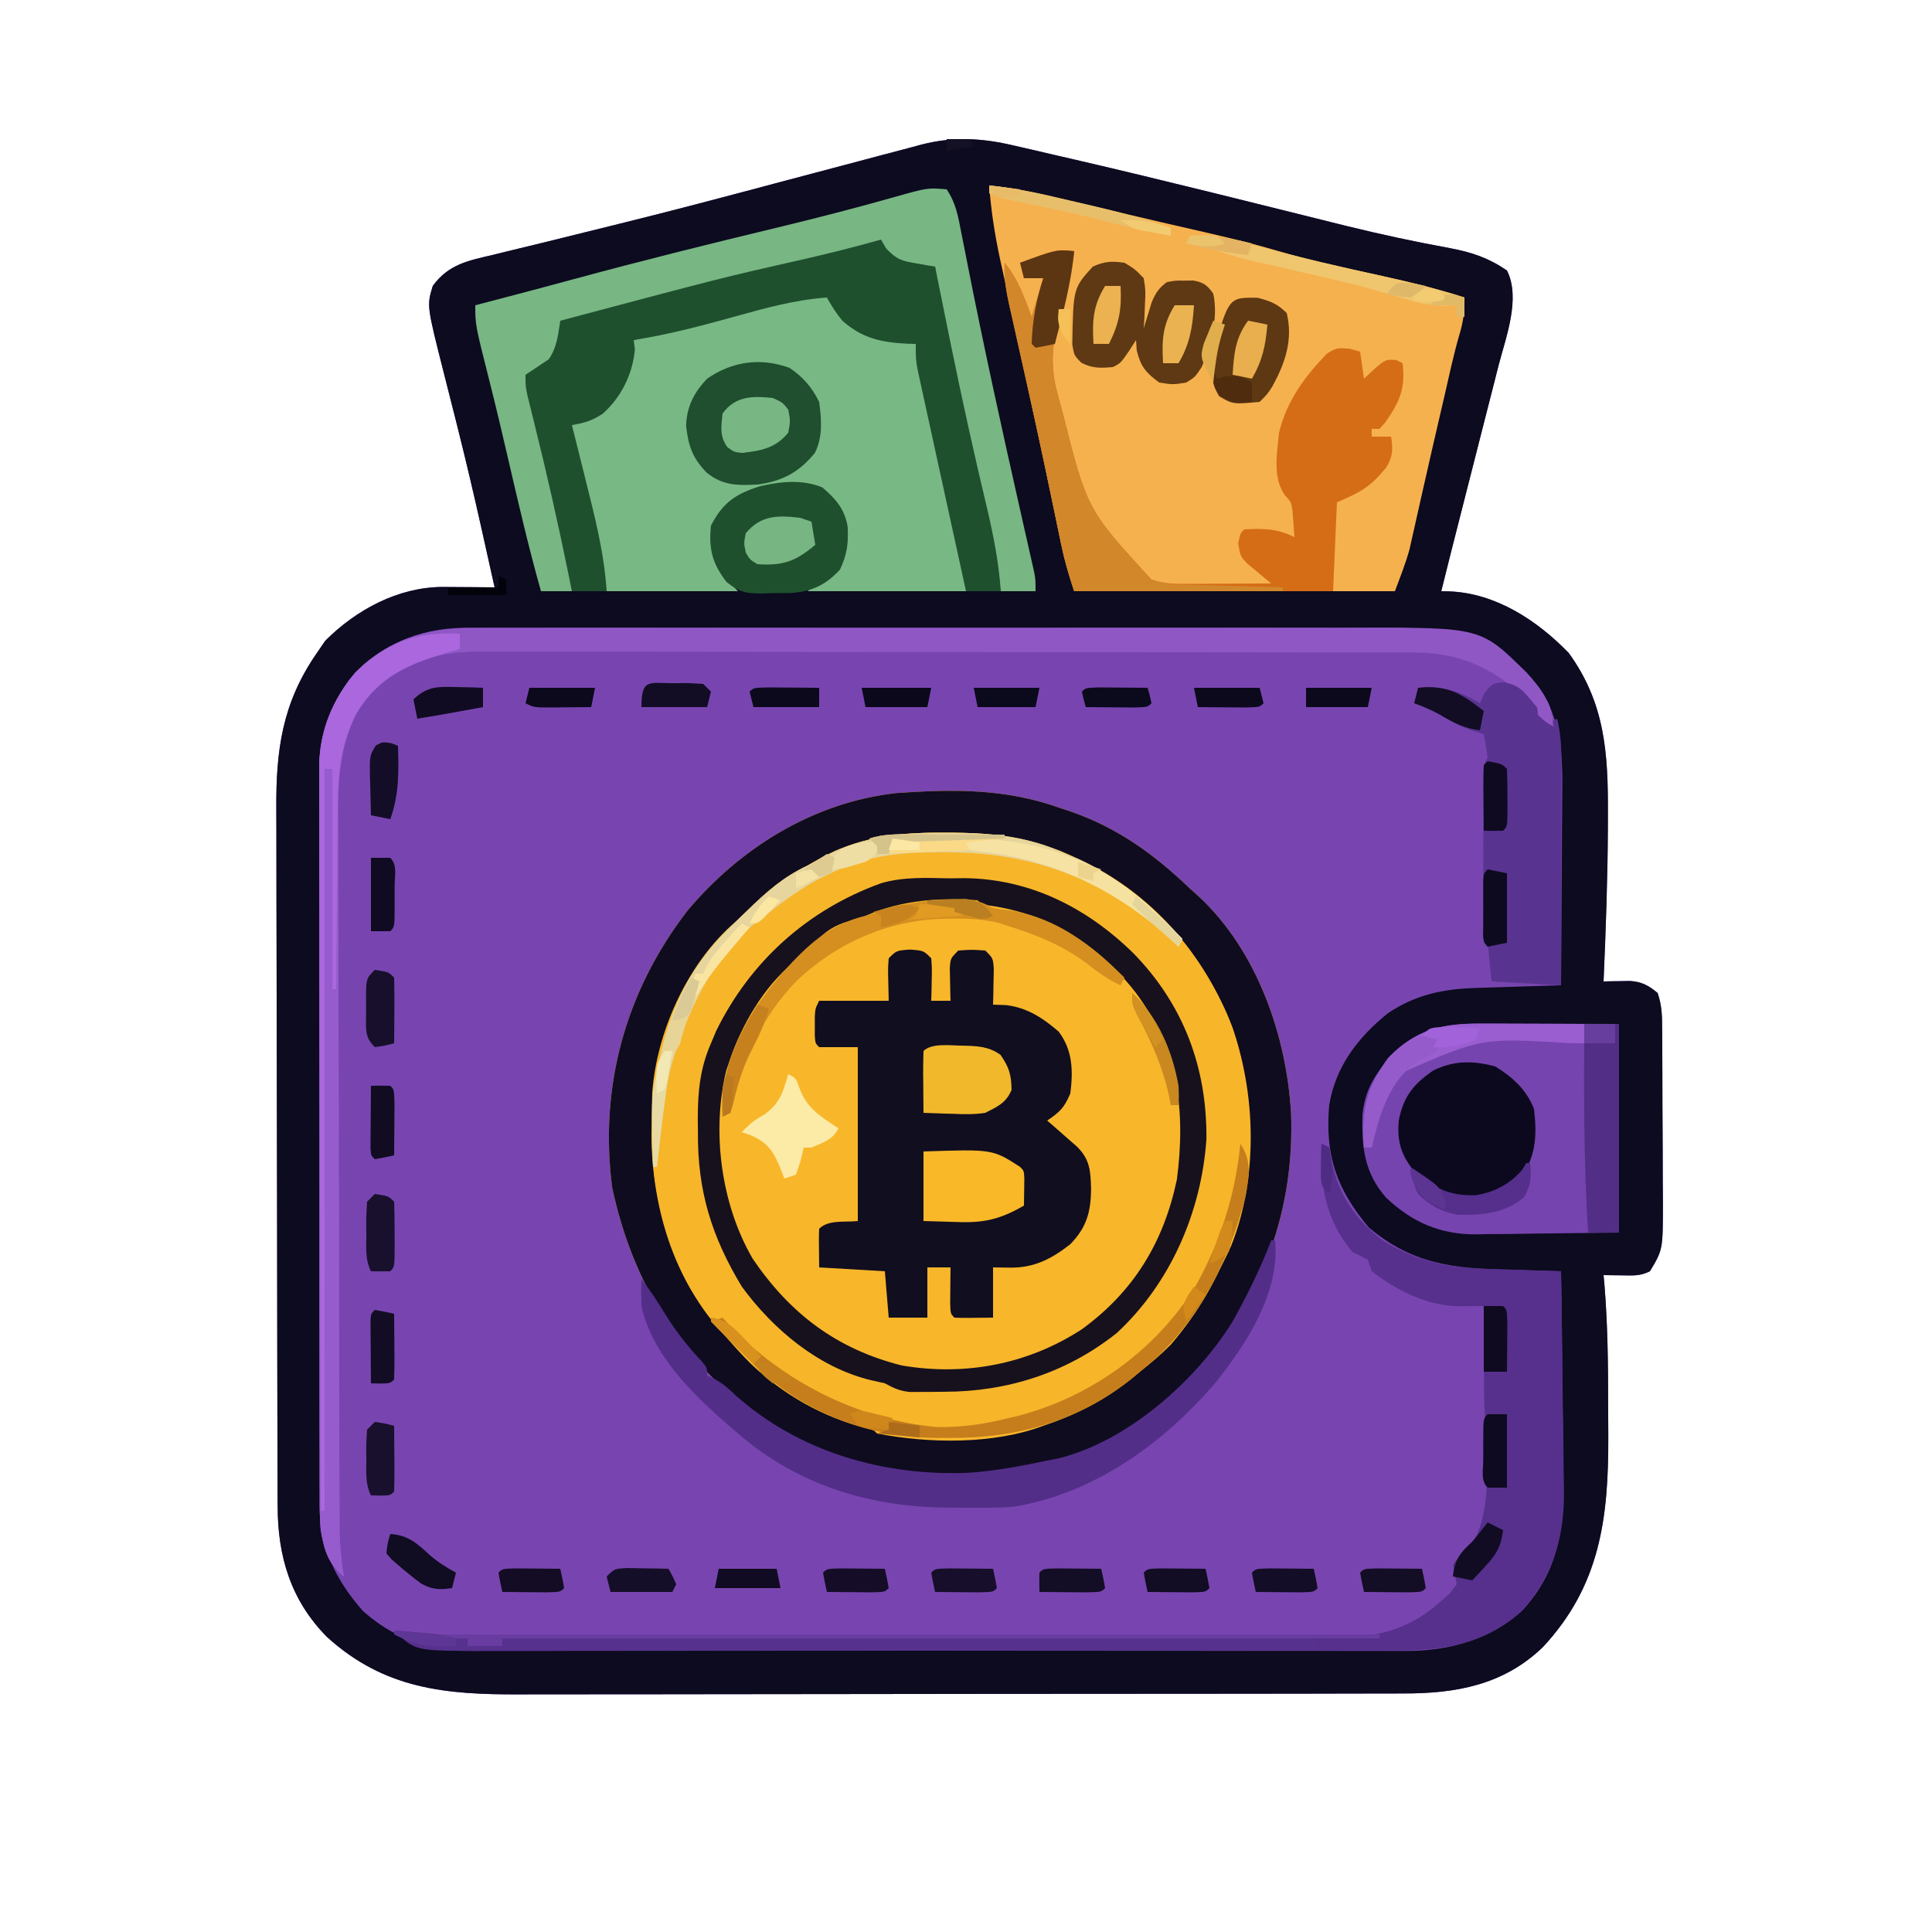
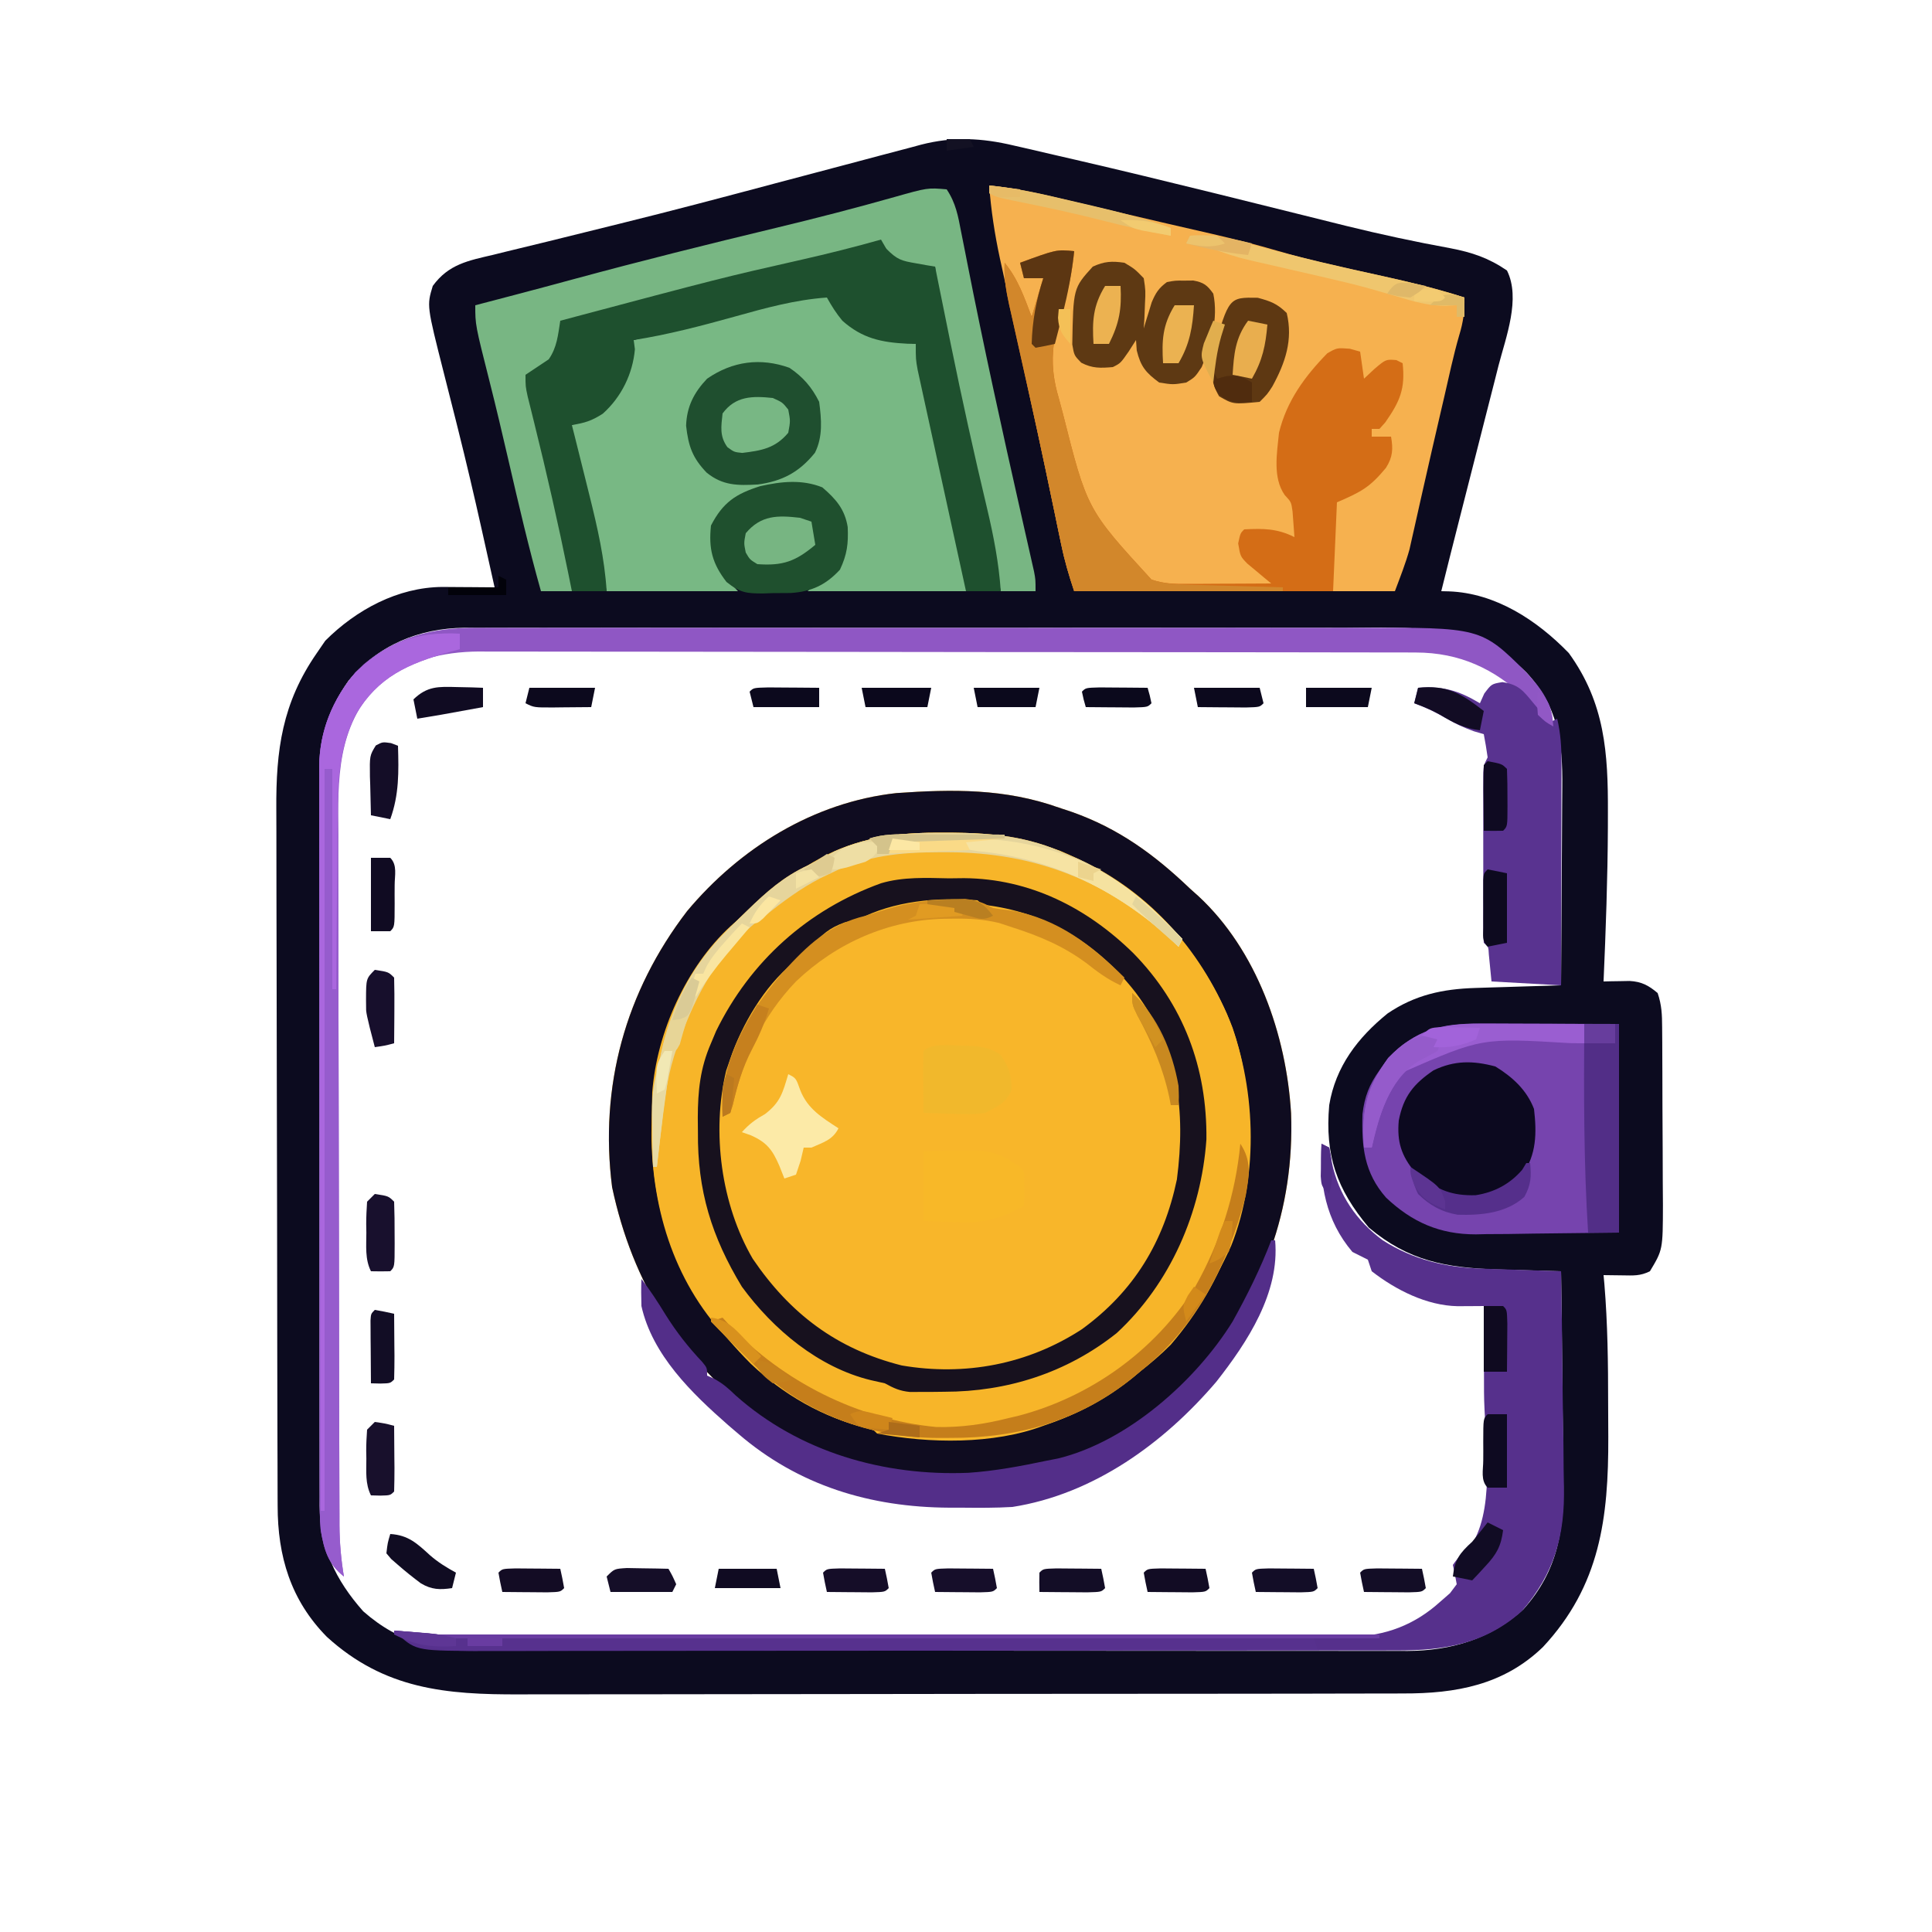
<svg xmlns="http://www.w3.org/2000/svg" version="1.1" width="500" height="500">
-   <path d="M0 0 C0.798 0.181 1.596 0.362 2.418 0.549 C5.078 1.157 7.734 1.779 10.391 2.402 C12.296 2.842 14.201 3.281 16.106 3.719 C27.849 6.44 39.562 9.285 51.266 12.168 C52.266 12.414 52.266 12.414 53.286 12.666 C60.55 14.456 67.812 16.256 75.069 18.073 C77.546 18.69 80.023 19.306 82.5 19.922 C83.694 20.219 84.888 20.516 86.118 20.823 C95.021 23.011 103.962 24.933 112.981 26.577 C118.622 27.665 122.876 29.084 127.641 32.34 C131.258 39.575 127.349 49.659 125.465 56.922 C125.135 58.225 124.806 59.529 124.477 60.833 C123.615 64.248 122.74 67.66 121.862 71.072 C120.979 74.512 120.108 77.954 119.236 81.396 C117.95 86.47 116.657 91.542 115.358 96.613 C113.762 102.849 112.194 109.093 110.641 115.34 C111.285 115.355 111.929 115.369 112.593 115.384 C124.674 115.808 135.401 122.841 143.641 131.34 C153.007 144.277 153.824 157.201 153.766 172.652 C153.764 173.902 153.762 175.151 153.76 176.438 C153.7 189.75 153.219 203.041 152.641 216.34 C153.256 216.325 153.87 216.309 154.504 216.294 C155.716 216.276 155.716 216.276 156.953 216.258 C158.154 216.235 158.154 216.235 159.379 216.212 C162.482 216.388 164.284 217.351 166.641 219.34 C167.71 222.549 167.78 224.886 167.802 228.261 C167.811 229.479 167.821 230.698 167.831 231.953 C167.837 233.931 167.837 233.931 167.844 235.949 C167.85 237.318 167.855 238.687 167.861 240.056 C167.872 242.928 167.877 245.799 167.881 248.671 C167.886 252.337 167.91 256.003 167.939 259.669 C167.958 262.498 167.963 265.328 167.964 268.157 C167.969 270.162 167.987 272.166 168.006 274.171 C167.978 285.768 167.978 285.768 164.641 291.34 C162.116 292.602 160.329 292.438 157.516 292.402 C156.224 292.386 156.224 292.386 154.907 292.369 C154.159 292.359 153.411 292.35 152.641 292.34 C152.746 293.472 152.746 293.472 152.853 294.627 C153.705 304.916 153.827 315.161 153.826 325.481 C153.828 328.401 153.846 331.32 153.865 334.24 C153.929 355.175 151.771 372.692 136.953 388.59 C126.774 398.432 114.414 400.65 100.737 400.607 C99.673 400.612 98.609 400.616 97.512 400.621 C93.963 400.634 90.415 400.632 86.866 400.63 C84.315 400.636 81.763 400.643 79.211 400.651 C73.01 400.667 66.808 400.673 60.607 400.674 C55.562 400.675 50.518 400.679 45.473 400.685 C31.149 400.703 16.825 400.712 2.501 400.711 C1.345 400.711 1.345 400.711 0.165 400.71 C-0.608 400.71 -1.38 400.71 -2.175 400.71 C-14.682 400.709 -27.188 400.729 -39.695 400.757 C-52.558 400.786 -65.421 400.799 -78.285 400.798 C-85.498 400.797 -92.711 400.802 -99.924 400.824 C-106.71 400.844 -113.496 400.843 -120.283 400.829 C-122.767 400.827 -125.252 400.831 -127.736 400.844 C-146.98 400.931 -162.872 399.518 -177.77 385.953 C-187.121 376.464 -190.51 365.124 -190.507 352.005 C-190.51 351.169 -190.514 350.333 -190.518 349.471 C-190.529 346.67 -190.533 343.869 -190.536 341.068 C-190.543 339.059 -190.549 337.05 -190.556 335.041 C-190.577 328.443 -190.588 321.844 -190.598 315.246 C-190.602 312.971 -190.606 310.697 -190.61 308.422 C-190.629 297.732 -190.643 287.042 -190.652 276.352 C-190.661 264.03 -190.688 251.707 -190.728 239.385 C-190.758 229.85 -190.773 220.315 -190.776 210.78 C-190.779 205.091 -190.788 199.401 -190.813 193.712 C-190.836 188.354 -190.84 182.996 -190.83 177.637 C-190.83 175.679 -190.836 173.72 -190.85 171.762 C-190.951 156.455 -189.332 144.28 -180.359 131.34 C-179.637 130.288 -178.916 129.236 -178.172 128.152 C-170.148 120.128 -159.391 114.338 -147.934 114.242 C-146.305 114.249 -144.676 114.261 -143.047 114.277 C-142.211 114.282 -141.375 114.286 -140.514 114.291 C-138.462 114.303 -136.411 114.321 -134.359 114.34 C-135.332 109.943 -136.313 105.547 -137.297 101.152 C-137.448 100.475 -137.599 99.797 -137.755 99.099 C-139.677 90.504 -141.685 81.937 -143.828 73.395 C-144.136 72.158 -144.136 72.158 -144.451 70.897 C-145.458 66.863 -146.476 62.832 -147.513 58.806 C-151.915 41.447 -151.915 41.447 -150.359 36.34 C-146.264 30.702 -141.147 29.788 -134.703 28.281 C-133.633 28.015 -132.562 27.75 -131.46 27.476 C-127.93 26.602 -124.395 25.753 -120.859 24.902 C-117.137 23.986 -113.415 23.063 -109.694 22.14 C-107.128 21.503 -104.561 20.869 -101.994 20.236 C-88.511 16.911 -75.09 13.355 -61.672 9.777 C-54.514 7.87 -47.355 5.968 -40.191 4.087 C-38.298 3.587 -36.407 3.084 -34.516 2.577 C-31.814 1.854 -29.109 1.144 -26.402 0.438 C-25.225 0.117 -25.225 0.117 -24.023 -0.21 C-15.693 -2.353 -8.313 -1.969 0 0 Z " fill="#7845B0" transform="translate(262.359,37.66)" />
  <path d="M0 0 C0.798 0.181 1.596 0.362 2.418 0.549 C5.078 1.157 7.734 1.779 10.391 2.402 C12.296 2.842 14.201 3.281 16.106 3.719 C27.849 6.44 39.562 9.285 51.266 12.168 C52.266 12.414 52.266 12.414 53.286 12.666 C60.55 14.456 67.812 16.256 75.069 18.073 C77.546 18.69 80.023 19.306 82.5 19.922 C83.694 20.219 84.888 20.516 86.118 20.823 C95.021 23.011 103.962 24.933 112.981 26.577 C118.622 27.665 122.876 29.084 127.641 32.34 C131.258 39.575 127.349 49.659 125.465 56.922 C125.135 58.225 124.806 59.529 124.477 60.833 C123.615 64.248 122.74 67.66 121.862 71.072 C120.979 74.512 120.108 77.954 119.236 81.396 C117.95 86.47 116.657 91.542 115.358 96.613 C113.762 102.849 112.194 109.093 110.641 115.34 C111.285 115.355 111.929 115.369 112.593 115.384 C124.674 115.808 135.401 122.841 143.641 131.34 C153.007 144.277 153.824 157.201 153.766 172.652 C153.764 173.902 153.762 175.151 153.76 176.438 C153.7 189.75 153.219 203.041 152.641 216.34 C153.256 216.325 153.87 216.309 154.504 216.294 C155.716 216.276 155.716 216.276 156.953 216.258 C158.154 216.235 158.154 216.235 159.379 216.212 C162.482 216.388 164.284 217.351 166.641 219.34 C167.71 222.549 167.78 224.886 167.802 228.261 C167.811 229.479 167.821 230.698 167.831 231.953 C167.837 233.931 167.837 233.931 167.844 235.949 C167.85 237.318 167.855 238.687 167.861 240.056 C167.872 242.928 167.877 245.799 167.881 248.671 C167.886 252.337 167.91 256.003 167.939 259.669 C167.958 262.498 167.963 265.328 167.964 268.157 C167.969 270.162 167.987 272.166 168.006 274.171 C167.978 285.768 167.978 285.768 164.641 291.34 C162.116 292.602 160.329 292.438 157.516 292.402 C156.224 292.386 156.224 292.386 154.907 292.369 C154.159 292.359 153.411 292.35 152.641 292.34 C152.746 293.472 152.746 293.472 152.853 294.627 C153.705 304.916 153.827 315.161 153.826 325.481 C153.828 328.401 153.846 331.32 153.865 334.24 C153.929 355.175 151.771 372.692 136.953 388.59 C126.774 398.432 114.414 400.65 100.737 400.607 C99.673 400.612 98.609 400.616 97.512 400.621 C93.963 400.634 90.415 400.632 86.866 400.63 C84.315 400.636 81.763 400.643 79.211 400.651 C73.01 400.667 66.808 400.673 60.607 400.674 C55.562 400.675 50.518 400.679 45.473 400.685 C31.149 400.703 16.825 400.712 2.501 400.711 C1.345 400.711 1.345 400.711 0.165 400.71 C-0.608 400.71 -1.38 400.71 -2.175 400.71 C-14.682 400.709 -27.188 400.729 -39.695 400.757 C-52.558 400.786 -65.421 400.799 -78.285 400.798 C-85.498 400.797 -92.711 400.802 -99.924 400.824 C-106.71 400.844 -113.496 400.843 -120.283 400.829 C-122.767 400.827 -125.252 400.831 -127.736 400.844 C-146.98 400.931 -162.872 399.518 -177.77 385.953 C-187.121 376.464 -190.51 365.124 -190.507 352.005 C-190.51 351.169 -190.514 350.333 -190.518 349.471 C-190.529 346.67 -190.533 343.869 -190.536 341.068 C-190.543 339.059 -190.549 337.05 -190.556 335.041 C-190.577 328.443 -190.588 321.844 -190.598 315.246 C-190.602 312.971 -190.606 310.697 -190.61 308.422 C-190.629 297.732 -190.643 287.042 -190.652 276.352 C-190.661 264.03 -190.688 251.707 -190.728 239.385 C-190.758 229.85 -190.773 220.315 -190.776 210.78 C-190.779 205.091 -190.788 199.401 -190.813 193.712 C-190.836 188.354 -190.84 182.996 -190.83 177.637 C-190.83 175.679 -190.836 173.72 -190.85 171.762 C-190.951 156.455 -189.332 144.28 -180.359 131.34 C-179.637 130.288 -178.916 129.236 -178.172 128.152 C-170.148 120.128 -159.391 114.338 -147.934 114.242 C-146.305 114.249 -144.676 114.261 -143.047 114.277 C-142.211 114.282 -141.375 114.286 -140.514 114.291 C-138.462 114.303 -136.411 114.321 -134.359 114.34 C-135.332 109.943 -136.313 105.547 -137.297 101.152 C-137.448 100.475 -137.599 99.797 -137.755 99.099 C-139.677 90.504 -141.685 81.937 -143.828 73.395 C-144.136 72.158 -144.136 72.158 -144.451 70.897 C-145.458 66.863 -146.476 62.832 -147.513 58.806 C-151.915 41.447 -151.915 41.447 -150.359 36.34 C-146.264 30.702 -141.147 29.788 -134.703 28.281 C-133.633 28.015 -132.562 27.75 -131.46 27.476 C-127.93 26.602 -124.395 25.753 -120.859 24.902 C-117.137 23.986 -113.415 23.063 -109.694 22.14 C-107.128 21.503 -104.561 20.869 -101.994 20.236 C-88.511 16.911 -75.09 13.355 -61.672 9.777 C-54.514 7.87 -47.355 5.968 -40.191 4.087 C-38.298 3.587 -36.407 3.084 -34.516 2.577 C-31.814 1.854 -29.109 1.144 -26.402 0.438 C-25.225 0.117 -25.225 0.117 -24.023 -0.21 C-15.693 -2.353 -8.313 -1.969 0 0 Z M-172.145 138.477 C-177.553 146.091 -179.823 153.83 -179.734 163.113 C-179.738 163.948 -179.742 164.783 -179.746 165.644 C-179.755 168.416 -179.743 171.188 -179.732 173.961 C-179.734 175.959 -179.738 177.958 -179.743 179.956 C-179.752 185.365 -179.743 190.773 -179.729 196.182 C-179.718 201.851 -179.722 207.519 -179.724 213.188 C-179.725 222.704 -179.714 232.221 -179.696 241.738 C-179.674 252.732 -179.671 263.726 -179.677 274.721 C-179.683 285.309 -179.677 295.898 -179.666 306.486 C-179.661 310.987 -179.66 315.488 -179.663 319.989 C-179.664 325.291 -179.656 330.592 -179.64 335.894 C-179.636 337.837 -179.635 339.78 -179.638 341.723 C-179.641 344.38 -179.632 347.037 -179.62 349.694 C-179.624 350.458 -179.628 351.222 -179.632 352.01 C-179.544 362.856 -175.519 371.262 -168.359 379.34 C-158.672 387.853 -149.46 389.493 -136.935 389.474 C-135.886 389.476 -134.837 389.478 -133.756 389.48 C-130.242 389.487 -126.728 389.486 -123.213 389.485 C-120.693 389.488 -118.174 389.492 -115.654 389.495 C-109.52 389.503 -103.386 389.506 -97.252 389.507 C-92.265 389.507 -87.278 389.509 -82.291 389.513 C-68.145 389.521 -53.999 389.526 -39.854 389.525 C-39.091 389.525 -38.329 389.525 -37.544 389.525 C-36.399 389.525 -36.399 389.525 -35.232 389.525 C-22.864 389.525 -10.496 389.534 1.872 389.548 C14.578 389.563 27.284 389.57 39.99 389.569 C47.121 389.568 54.252 389.571 61.383 389.582 C68.089 389.592 74.794 389.592 81.5 389.584 C83.961 389.583 86.422 389.586 88.882 389.592 C92.242 389.599 95.602 389.595 98.962 389.587 C100.421 389.595 100.421 389.595 101.909 389.603 C113.167 389.546 123.398 386.522 131.891 378.84 C141.01 368.69 142.508 357.789 142.227 344.758 C142.215 343.207 142.207 341.656 142.201 340.105 C142.178 336.069 142.119 332.034 142.053 327.998 C141.991 323.861 141.964 319.725 141.934 315.588 C141.87 307.505 141.768 299.422 141.641 291.34 C140.875 291.32 140.11 291.3 139.321 291.28 C135.802 291.184 132.284 291.074 128.766 290.965 C127.562 290.934 126.358 290.903 125.117 290.871 C111.886 290.44 102.212 288.707 91.891 280.027 C83.576 270.096 80.499 261.353 81.641 248.34 C83.283 238.381 89.012 230.895 96.75 224.621 C103.849 219.81 111.009 218.284 119.473 218.023 C120.765 217.982 122.057 217.94 123.389 217.896 C124.743 217.857 126.098 217.817 127.453 217.777 C128.827 217.734 130.202 217.69 131.576 217.646 C134.931 217.541 138.286 217.438 141.641 217.34 C141.71 209.151 141.764 200.962 141.796 192.772 C141.812 188.969 141.833 185.166 141.867 181.363 C141.9 177.686 141.918 174.01 141.925 170.333 C141.931 168.937 141.942 167.54 141.958 166.144 C142.091 154.271 140.896 145.231 132.641 136.34 C119.495 123.327 102.574 124.761 85.38 124.822 C82.825 124.817 80.269 124.81 77.714 124.801 C71.519 124.785 65.324 124.787 59.129 124.799 C54.091 124.808 49.054 124.809 44.016 124.805 C42.937 124.804 42.937 124.804 41.836 124.803 C40.374 124.801 38.912 124.8 37.45 124.799 C23.773 124.787 10.096 124.801 -3.581 124.822 C-15.298 124.84 -27.015 124.837 -38.732 124.818 C-52.367 124.797 -66.001 124.789 -79.636 124.801 C-81.091 124.802 -82.547 124.803 -84.002 124.805 C-84.718 124.805 -85.435 124.806 -86.172 124.806 C-91.201 124.81 -96.229 124.804 -101.258 124.795 C-108.033 124.782 -114.807 124.791 -121.582 124.814 C-124.064 124.82 -126.546 124.818 -129.028 124.809 C-132.424 124.798 -135.819 124.812 -139.215 124.832 C-140.677 124.819 -140.677 124.819 -142.169 124.805 C-154.005 124.939 -164.475 129.297 -172.145 138.477 Z " fill="#0C0B1F" transform="translate(262.359,37.66)" />
  <path d="M0 0 C1.127 0.374 2.253 0.748 3.414 1.133 C15.545 5.423 24.768 12.168 34 21 C34.7 21.625 35.4 22.25 36.121 22.895 C51.266 36.918 58.922 58.817 60.124 79.092 C61.048 104.025 52.92 126.108 36.812 145.125 C24.534 158.269 9.613 167.311 -8 171 C-9.06 171.226 -10.119 171.451 -11.211 171.684 C-34.885 176.007 -57.46 171.323 -77.414 157.871 C-97.996 142.979 -110.31 123.051 -115.59 98.227 C-118.9 72.188 -112.184 47.679 -96.188 26.812 C-82.523 10.457 -63.429 -1.399 -42.023 -3.75 C-27.472 -4.776 -13.876 -4.949 0 0 Z " fill="#F8B62A" transform="translate(274,209)" />
  <path d="M0 0 C7.371 0.713 14.431 2.404 21.625 4.125 C22.944 4.438 24.263 4.75 25.582 5.062 C27.634 5.547 29.687 6.033 31.739 6.52 C36.538 7.659 41.341 8.775 46.148 9.879 C47.478 10.185 48.808 10.492 50.138 10.798 C52.633 11.373 55.128 11.945 57.624 12.514 C63.43 13.858 69.17 15.309 74.891 16.984 C82.44 19.182 90.072 20.892 97.75 22.562 C106.261 24.417 114.705 26.311 123 29 C123.076 32.55 122.691 35.361 121.646 38.763 C120.118 44.05 118.989 49.452 117.75 54.812 C117.441 56.142 117.131 57.472 116.821 58.801 C115.297 65.354 113.791 71.91 112.312 78.473 C112.049 79.638 111.785 80.802 111.513 82.003 C111.018 84.192 110.527 86.382 110.042 88.573 C109.817 89.568 109.591 90.562 109.359 91.586 C109.073 92.871 109.073 92.871 108.78 94.181 C107.761 97.863 106.341 101.423 105 105 C77.61 105 50.22 105 22 105 C20.646 100.938 19.554 97.302 18.695 93.164 C18.447 91.981 18.199 90.799 17.944 89.58 C17.671 88.262 17.398 86.943 17.125 85.625 C16.512 82.688 15.897 79.752 15.281 76.816 C15.111 76.004 14.941 75.192 14.766 74.355 C13.179 66.801 11.544 59.258 9.906 51.715 C9.086 47.926 8.266 44.138 7.446 40.35 C6.901 37.836 6.354 35.322 5.805 32.809 C5.024 29.229 4.25 25.648 3.477 22.066 C3.124 20.463 3.124 20.463 2.764 18.828 C1.419 12.562 0.477 6.392 0 0 Z " fill="#F6B14F" transform="translate(256,48)" />
  <path d="M0 0 C1.127 0.374 2.253 0.748 3.414 1.133 C15.545 5.423 24.768 12.168 34 21 C34.7 21.625 35.4 22.25 36.121 22.895 C51.266 36.918 58.922 58.817 60.124 79.092 C61.048 104.025 52.92 126.108 36.812 145.125 C24.534 158.269 9.613 167.311 -8 171 C-9.06 171.226 -10.119 171.451 -11.211 171.684 C-34.885 176.007 -57.46 171.323 -77.414 157.871 C-97.996 142.979 -110.31 123.051 -115.59 98.227 C-118.9 72.188 -112.184 47.679 -96.188 26.812 C-82.523 10.457 -63.429 -1.399 -42.023 -3.75 C-27.472 -4.776 -13.876 -4.949 0 0 Z M-68 17 C-68.794 17.456 -69.588 17.913 -70.406 18.383 C-75.104 21.312 -78.961 25.24 -83 29 C-83.634 29.557 -84.268 30.114 -84.922 30.688 C-96.399 41.217 -104.045 58.225 -105.205 73.743 C-105.304 76.728 -105.329 79.701 -105.312 82.688 C-105.307 83.749 -105.301 84.81 -105.295 85.904 C-104.935 109.251 -96.042 127.531 -79.706 143.925 C-71.324 151.906 -61.019 157.847 -49.723 160.562 C-48 161 -48 161 -47 162 C-33.547 164.598 -16.87 164.848 -4 160 C-3.014 159.648 -2.028 159.296 -1.012 158.934 C20.869 150.509 35.048 134.457 44.621 113.441 C51.953 95.144 51.117 71.326 43.448 53.233 C34.771 33.84 19.923 19.409 0.418 11.211 C-9.598 7.662 -18.605 6.43 -29.25 6.5 C-30.277 6.502 -30.277 6.502 -31.326 6.503 C-45.439 6.568 -56.321 8.734 -68 17 Z " fill="#0F0C20" transform="translate(274,209)" />
  <path d="M0 0 C0.687 0.001 1.374 0.003 2.082 0.004 C12.852 0.06 22.018 0.983 31.875 5.5 C32.951 5.958 34.028 6.415 35.137 6.887 C53.929 15.493 67.501 31.414 74.875 50.5 C77.354 57.771 78.557 64.84 78.875 72.5 C78.908 73.159 78.94 73.818 78.974 74.498 C79.938 96.149 73.075 115.971 58.875 132.5 C56.35 135.044 53.698 137.296 50.875 139.5 C49.989 140.248 49.989 140.248 49.086 141.012 C35.292 152.193 19.38 156.688 1.938 156.625 C0.879 156.629 -0.18 156.633 -1.271 156.637 C-18.879 156.615 -36.14 150.275 -48.887 137.785 C-49.625 137.031 -50.364 136.277 -51.125 135.5 C-51.915 134.756 -52.705 134.012 -53.52 133.246 C-68.419 119.038 -74.959 100.044 -75.528 79.724 C-75.749 59.552 -70.707 40.502 -56.415 25.675 C-55.003 24.265 -53.564 22.882 -52.125 21.5 C-51.64 21.028 -51.156 20.555 -50.656 20.069 C-45.749 15.31 -41.357 11.391 -35.125 8.5 C-33.926 7.866 -33.926 7.866 -32.703 7.219 C-31.551 6.615 -31.551 6.615 -30.375 6 C-29.617 5.598 -28.859 5.196 -28.078 4.781 C-18.737 0.728 -10.146 -0.068 0 0 Z M-30.125 19.5 C-30.682 19.864 -31.238 20.227 -31.812 20.602 C-35.443 23.023 -38.808 25.668 -42.125 28.5 C-42.777 29.04 -43.43 29.58 -44.102 30.137 C-53.665 38.805 -62.463 53.607 -63.327 66.514 C-63.43 70.116 -63.447 73.709 -63.438 77.312 C-63.454 78.533 -63.47 79.753 -63.486 81.01 C-63.49 88.372 -62.815 94.632 -60.125 101.5 C-59.86 102.18 -59.595 102.86 -59.322 103.56 C-52.282 120.419 -40.269 133.158 -23.512 140.672 C-21.141 141.494 -18.834 142.071 -16.375 142.562 C-12.233 143.392 -12.233 143.392 -11.125 144.5 C-7.487 144.784 -3.835 144.732 -0.188 144.75 C0.821 144.771 1.83 144.791 2.869 144.812 C9.733 144.848 15.448 143.889 21.875 141.5 C22.923 141.117 22.923 141.117 23.992 140.726 C43.27 133.343 54.712 121.106 63.081 102.399 C64.834 98.205 66.001 93.953 66.875 89.5 C67.215 87.767 67.215 87.767 67.562 86 C69.171 67.984 65.449 50.649 53.875 36.5 C46.43 27.806 38.374 21.217 27.875 16.5 C27.1 16.143 26.325 15.786 25.527 15.419 C17.659 12.152 10.128 11.743 1.688 11.812 C1.003 11.814 0.318 11.816 -0.387 11.818 C-11.709 11.897 -20.602 13.247 -30.125 19.5 Z " fill="#F7B529" transform="translate(244.125,215.5)" />
  <path d="M0 0 C1.59 1.645 1.59 1.645 2.938 3.812 C6.22 8.512 9.009 10.4 14.73 11.547 C15.712 11.72 16.695 11.893 17.707 12.07 C18.698 12.246 19.689 12.421 20.71 12.602 C21.844 12.799 21.844 12.799 23 13 C24.371 19.134 25.74 25.268 27.108 31.402 C27.572 33.482 28.036 35.562 28.501 37.642 C32.96 57.583 32.96 57.583 34.824 66.715 C35.172 68.416 35.172 68.416 35.526 70.152 C36 73 36 73 36 77 C22.47 77 8.94 77 -5 77 C-2 74 -2 74 1 73 C4.36 69.143 4.509 65.348 4.355 60.441 C3.829 56.823 2.421 54.69 0 52 C-4.998 48.983 -10.047 49.439 -15.633 50.5 C-21.024 51.916 -24.43 53.509 -28 58 C-29.54 61.08 -29.224 63.587 -29 67 C-27.47 71.37 -26.294 73.706 -23 77 C-34.22 77 -45.44 77 -57 77 C-59.812 64.312 -59.812 64.312 -60.679 60.4 C-62.218 53.464 -63.801 46.542 -65.456 39.634 C-66 37 -66 37 -66 34 C-65.203 33.654 -65.203 33.654 -64.391 33.301 C-56.933 29.858 -53.865 25.776 -51 18 C-50.64 16.005 -50.302 14.005 -50 12 C-49.134 11.779 -48.268 11.557 -47.376 11.329 C-44.092 10.488 -40.808 9.646 -37.524 8.802 C-36.117 8.44 -34.709 8.08 -33.301 7.72 C-31.25 7.195 -29.199 6.669 -27.148 6.141 C-26.47 5.966 -25.791 5.792 -25.091 5.612 C-19.343 4.12 -13.657 2.455 -7.975 0.726 C-5.15 0.037 -2.889 -0.276 0 0 Z " fill="#78B884" transform="translate(214,76)" />
-   <path d="M0 0 C3.5 0.25 3.5 0.25 5.5 2.25 C5.695 4.852 5.695 4.852 5.625 7.875 C5.607 8.878 5.589 9.881 5.57 10.914 C5.547 11.685 5.524 12.456 5.5 13.25 C7.15 13.25 8.8 13.25 10.5 13.25 C10.477 12.479 10.454 11.708 10.43 10.914 C10.412 9.911 10.394 8.908 10.375 7.875 C10.352 6.877 10.329 5.88 10.305 4.852 C10.5 2.25 10.5 2.25 12.5 0.25 C16 0 16 0 19.5 0.25 C21.5 2.25 21.5 2.25 21.695 5.07 C21.672 6.161 21.649 7.251 21.625 8.375 C21.607 9.471 21.589 10.566 21.57 11.695 C21.547 12.538 21.524 13.381 21.5 14.25 C22.634 14.291 23.769 14.332 24.938 14.375 C30.407 15.066 34.381 17.692 38.5 21.25 C42.143 26.107 42.235 31.382 41.5 37.25 C39.887 40.936 38.87 42.004 35.5 44.25 C36.21 44.865 36.921 45.48 37.652 46.113 C38.571 46.922 39.491 47.73 40.438 48.562 C41.354 49.363 42.271 50.164 43.215 50.988 C46.624 54.362 46.721 57.316 46.875 61.938 C46.802 67.95 45.716 71.893 41.5 76.25 C36.586 80.074 32.125 82.404 25.812 82.312 C23.678 82.282 23.678 82.282 21.5 82.25 C21.5 86.54 21.5 90.83 21.5 95.25 C13.785 95.348 13.785 95.348 11.5 95.25 C10.5 94.25 10.5 94.25 10.402 91.527 C10.414 90.425 10.426 89.323 10.438 88.188 C10.447 87.083 10.456 85.978 10.465 84.84 C10.476 83.985 10.488 83.131 10.5 82.25 C8.52 82.25 6.54 82.25 4.5 82.25 C4.5 86.54 4.5 90.83 4.5 95.25 C1.2 95.25 -2.1 95.25 -5.5 95.25 C-5.995 89.31 -5.995 89.31 -6.5 83.25 C-12.11 82.92 -17.72 82.59 -23.5 82.25 C-23.598 74.535 -23.598 74.535 -23.5 72.25 C-21.096 69.846 -16.879 70.625 -13.5 70.25 C-13.5 55.4 -13.5 40.55 -13.5 25.25 C-16.8 25.25 -20.1 25.25 -23.5 25.25 C-24.5 24.25 -24.5 24.25 -24.633 22.254 C-24.63 21.448 -24.628 20.643 -24.625 19.812 C-24.628 19.009 -24.63 18.206 -24.633 17.379 C-24.5 15.25 -24.5 15.25 -23.5 13.25 C-17.56 13.25 -11.62 13.25 -5.5 13.25 C-5.541 11.476 -5.582 9.703 -5.625 7.875 C-5.695 4.852 -5.695 4.852 -5.5 2.25 C-3.5 0.25 -3.5 0.25 0 0 Z " fill="#110E1F" transform="translate(235.5,245.75)" />
  <path d="M0 0 C0.86 0.001 1.72 0.002 2.606 0.003 C5.804 0.008 9.001 0.022 12.199 0.035 C19.356 0.056 26.513 0.076 33.887 0.098 C33.887 17.918 33.887 35.738 33.887 54.098 C26.647 54.18 19.408 54.263 11.949 54.348 C9.682 54.384 7.414 54.42 5.078 54.458 C3.255 54.47 1.432 54.48 -0.391 54.488 C-1.779 54.519 -1.779 54.519 -3.195 54.55 C-12.462 54.555 -19.657 51.422 -26.383 45.059 C-32.077 38.606 -32.763 31.825 -32.5 23.406 C-31.973 18.898 -30.733 15.765 -28.113 12.098 C-27.371 11.046 -26.628 9.994 -25.863 8.91 C-18.019 0.887 -10.804 -0.06 0 0 Z " fill="#7644AE" transform="translate(385.113,264.902)" />
  <path d="M0 0 C0.99 0.495 0.99 0.495 2 1 C2.227 2.279 2.454 3.558 2.688 4.875 C4.426 13.209 9.057 19.966 15.875 25 C23.78 30.029 32.098 32.008 41.395 32.316 C43.198 32.379 43.198 32.379 45.037 32.443 C46.283 32.483 47.529 32.522 48.812 32.562 C50.71 32.627 50.71 32.627 52.646 32.693 C55.764 32.799 58.882 32.901 62 33 C62.163 41.885 62.287 50.769 62.363 59.655 C62.399 63.783 62.448 67.91 62.528 72.037 C62.605 76.031 62.646 80.024 62.664 84.019 C62.677 85.531 62.702 87.044 62.74 88.556 C63.048 101.245 60.343 111.109 51.812 121 C42.306 129.474 31.779 131.153 19.582 131.134 C18.534 131.136 17.486 131.138 16.406 131.141 C12.894 131.147 9.382 131.146 5.87 131.145 C3.352 131.148 0.833 131.152 -1.685 131.155 C-7.815 131.163 -13.946 131.166 -20.076 131.167 C-25.061 131.168 -30.045 131.17 -35.03 131.173 C-49.17 131.182 -63.311 131.186 -77.452 131.185 C-78.214 131.185 -78.976 131.185 -79.76 131.185 C-80.523 131.185 -81.286 131.185 -82.072 131.185 C-94.433 131.185 -106.794 131.194 -119.154 131.208 C-131.855 131.223 -144.555 131.23 -157.256 131.229 C-164.383 131.229 -171.51 131.231 -178.636 131.242 C-185.34 131.252 -192.043 131.252 -198.747 131.245 C-201.205 131.243 -203.664 131.246 -206.122 131.252 C-209.482 131.26 -212.842 131.255 -216.201 131.247 C-217.171 131.252 -218.141 131.258 -219.14 131.263 C-234.58 131.185 -234.58 131.185 -240 126 C-233.634 126.491 -227.307 126.997 -221 128 C-221 128.66 -221 129.32 -221 130 C-218.03 130 -215.06 130 -212 130 C-212 129.34 -212 128.68 -212 128 C-210.839 127.999 -209.679 127.997 -208.483 127.996 C-180.907 127.96 -153.331 127.904 -125.755 127.822 C-122.358 127.812 -118.961 127.802 -115.564 127.792 C-114.888 127.791 -114.212 127.789 -113.515 127.787 C-102.577 127.756 -91.64 127.739 -80.702 127.727 C-69.472 127.714 -58.241 127.687 -47.011 127.645 C-40.706 127.623 -34.402 127.607 -28.097 127.608 C-22.159 127.609 -16.222 127.591 -10.284 127.559 C-8.108 127.55 -5.932 127.549 -3.756 127.554 C-0.777 127.561 2.201 127.543 5.18 127.519 C6.034 127.527 6.888 127.535 7.768 127.542 C16.529 127.419 24.163 124.473 30.688 118.562 C31.962 117.451 31.962 117.451 33.262 116.316 C33.835 115.552 34.409 114.788 35 114 C34.708 112.326 34.375 110.658 34 109 C35.567 106.72 37.388 104.924 39.336 102.965 C45.068 92.752 42.109 75.71 42.062 64.25 C42.057 62.089 42.053 59.927 42.049 57.766 C42.038 52.51 42.021 47.255 42 42 C41.073 42.008 41.073 42.008 40.127 42.016 C39.316 42.02 38.505 42.024 37.67 42.028 C36.866 42.033 36.062 42.038 35.234 42.043 C27.207 41.887 19.242 37.843 13 33 C12.67 32.01 12.34 31.02 12 30 C10.671 29.326 9.337 28.66 8 28 C1.042 19.78 -0.527 10.439 0 0 Z " fill="#56308C" transform="translate(342,296)" />
  <path d="M0 0 C2.374 3.561 2.953 6.897 3.742 11.02 C4.084 12.737 4.426 14.455 4.768 16.172 C4.948 17.089 5.128 18.006 5.313 18.951 C9.573 40.638 14.319 62.206 19.189 83.763 C19.443 84.89 19.696 86.018 19.957 87.18 C20.436 89.304 20.916 91.428 21.4 93.551 C21.718 94.962 21.718 94.962 22.041 96.401 C22.32 97.631 22.32 97.631 22.605 98.885 C23 101 23 101 23 104 C20.03 104 17.06 104 14 104 C9.946 85.968 5.935 67.927 2.09 49.85 C1.741 48.214 1.391 46.579 1.039 44.944 C-0.746 36.651 -2.399 28.481 -3 20 C-4.217 20.103 -5.434 20.206 -6.688 20.312 C-10.403 20.339 -10.871 20.107 -13.938 17.562 C-14.618 16.717 -15.299 15.871 -16 15 C-16.495 14.505 -16.495 14.505 -17 14 C-18.655 14.305 -20.293 14.696 -21.922 15.117 C-23.527 15.527 -23.527 15.527 -25.166 15.944 C-26.348 16.251 -27.531 16.558 -28.75 16.875 C-31.299 17.526 -33.849 18.176 -36.398 18.824 C-37.078 18.997 -37.757 19.171 -38.457 19.349 C-43.83 20.715 -49.213 22.032 -54.602 23.332 C-55.413 23.528 -56.224 23.724 -57.06 23.926 C-60.281 24.703 -63.503 25.479 -66.725 26.25 C-75.614 28.379 -84.418 30.619 -93.167 33.277 C-96 34 -96 34 -100 34 C-100.003 34.592 -100.005 35.183 -100.008 35.793 C-100.318 42.124 -100.318 42.124 -102.332 44.711 C-106.239 48 -106.239 48 -109 48 C-108.72 49 -108.441 50.001 -108.152 51.031 C-105.173 61.909 -102.617 72.865 -100.188 83.875 C-100.029 84.585 -99.87 85.296 -99.707 86.028 C-99.251 88.077 -98.802 90.128 -98.355 92.18 C-98.094 93.373 -97.833 94.567 -97.563 95.796 C-97.066 98.623 -96.883 101.142 -97 104 C-99.64 104 -102.28 104 -105 104 C-108.169 92.779 -110.794 81.438 -113.421 70.081 C-114.998 63.269 -116.594 56.465 -118.312 49.688 C-122 35.112 -122 35.112 -122 30 C-120.976 29.732 -119.953 29.464 -118.898 29.188 C-117.391 28.792 -115.883 28.396 -114.375 28 C-113.527 27.778 -112.68 27.556 -111.806 27.327 C-106.745 25.997 -101.69 24.648 -96.641 23.273 C-79.182 18.54 -61.649 14.171 -44.061 9.945 C-33.839 7.481 -23.679 4.876 -13.563 2.005 C-4.932 -0.429 -4.932 -0.429 0 0 Z " fill="#78B683" transform="translate(245,49)" />
  <path d="M0 0 C0.681 1.176 0.681 1.176 1.375 2.375 C4.265 5.265 5.28 5.493 9.164 6.164 C10.069 6.326 10.973 6.488 11.905 6.655 C12.596 6.769 13.288 6.883 14 7 C14.2 7.998 14.401 8.996 14.607 10.025 C15.566 14.788 16.532 19.551 17.5 24.312 C17.765 25.618 17.765 25.618 18.036 26.95 C20.948 41.24 24.086 55.466 27.473 69.652 C29.156 76.772 30.496 83.691 31 91 C28.03 91 25.06 91 22 91 C20.3 83.247 18.605 75.493 16.915 67.738 C16.13 64.137 15.344 60.536 14.554 56.937 C13.792 53.462 13.034 49.987 12.278 46.51 C11.99 45.185 11.699 43.86 11.408 42.535 C10.999 40.678 10.596 38.82 10.193 36.962 C9.962 35.905 9.731 34.848 9.494 33.759 C9 31 9 31 9 27 C8.299 26.986 7.598 26.972 6.875 26.957 C0.096 26.616 -4.845 25.585 -10 21 C-11.61 19.057 -12.763 17.217 -14 15 C-22.244 15.586 -29.951 17.724 -37.875 19.938 C-46.526 22.344 -55.117 24.604 -64 26 C-63.897 26.784 -63.794 27.567 -63.688 28.375 C-64.235 34.73 -67.198 40.783 -72 45.062 C-74.902 46.936 -76.67 47.454 -80 48 C-79.758 48.958 -79.515 49.916 -79.266 50.902 C-78.361 54.489 -77.467 58.078 -76.578 61.668 C-76.198 63.201 -75.817 64.733 -75.434 66.265 C-73.388 74.486 -71.539 82.514 -71 91 C-73.97 91 -76.94 91 -80 91 C-80.28 89.604 -80.559 88.208 -80.848 86.77 C-83.531 73.555 -86.511 60.444 -89.764 47.361 C-90.055 46.183 -90.345 45.006 -90.645 43.793 C-90.906 42.746 -91.167 41.7 -91.437 40.622 C-92 38 -92 38 -92 35 C-90.007 33.657 -88.006 32.324 -86 31 C-83.835 27.907 -83.587 24.68 -83 21 C-41.045 9.843 -41.045 9.843 -20.505 5.195 C-13.617 3.635 -6.797 1.923 0 0 Z " fill="#1E502E" transform="translate(228,62)" />
  <path d="M0 0 C1.599 -0.009 1.599 -0.009 3.23 -0.019 C6.773 -0.035 10.315 -0.022 13.858 -0.01 C16.41 -0.015 18.961 -0.022 21.513 -0.031 C27.708 -0.047 33.902 -0.045 40.097 -0.033 C45.136 -0.024 50.174 -0.023 55.213 -0.027 C55.932 -0.028 56.651 -0.029 57.392 -0.029 C58.853 -0.03 60.315 -0.032 61.776 -0.033 C75.457 -0.044 89.138 -0.031 102.819 -0.01 C114.536 0.008 126.252 0.005 137.968 -0.014 C151.6 -0.035 165.231 -0.043 178.863 -0.031 C180.319 -0.03 181.775 -0.029 183.232 -0.027 C183.948 -0.027 184.664 -0.026 185.402 -0.025 C190.429 -0.022 195.455 -0.028 200.482 -0.037 C207.26 -0.05 214.038 -0.041 220.816 -0.018 C223.297 -0.012 225.778 -0.014 228.259 -0.023 C260.128 -0.126 260.128 -0.126 271.856 11.508 C275.824 15.845 278.553 19.436 278.856 25.508 C278.237 24.869 277.619 24.229 276.981 23.57 C275.941 22.548 274.899 21.527 273.856 20.508 C273.139 19.783 272.423 19.059 271.684 18.313 C263.65 10.56 254.571 6.395 243.286 6.377 C241.948 6.371 241.948 6.371 240.583 6.365 C239.612 6.366 238.642 6.367 237.641 6.367 C236.603 6.365 235.564 6.362 234.494 6.358 C231.009 6.35 227.524 6.348 224.039 6.347 C221.542 6.342 219.045 6.337 216.549 6.332 C209.761 6.319 202.974 6.312 196.187 6.308 C191.946 6.305 187.705 6.301 183.465 6.296 C171.716 6.284 159.968 6.274 148.22 6.27 C147.468 6.27 146.717 6.27 145.943 6.27 C145.189 6.269 144.436 6.269 143.66 6.269 C142.133 6.269 140.607 6.268 139.08 6.268 C138.323 6.267 137.566 6.267 136.786 6.267 C124.523 6.263 112.26 6.246 99.997 6.222 C87.397 6.199 74.797 6.186 62.197 6.185 C55.127 6.184 48.056 6.178 40.986 6.16 C34.333 6.143 27.681 6.142 21.028 6.15 C18.589 6.151 16.15 6.147 13.712 6.137 C10.376 6.124 7.041 6.13 3.706 6.14 C2.266 6.128 2.266 6.128 0.798 6.116 C-8.665 6.185 -17.722 8.382 -25.144 14.508 C-35.972 25.511 -35.716 39.055 -35.614 53.464 C-35.614 55.474 -35.617 57.484 -35.62 59.494 C-35.626 64.925 -35.607 70.357 -35.582 75.788 C-35.561 81.482 -35.562 87.177 -35.56 92.871 C-35.553 102.427 -35.532 111.983 -35.501 121.539 C-35.46 133.798 -35.443 146.057 -35.433 158.317 C-35.425 168.871 -35.408 179.424 -35.388 189.978 C-35.384 192.24 -35.38 194.503 -35.377 196.765 C-35.367 203.212 -35.353 209.658 -35.33 216.105 C-35.324 218.057 -35.32 220.008 -35.317 221.96 C-35.313 224.626 -35.303 227.292 -35.291 229.958 C-35.291 231.112 -35.291 231.112 -35.292 232.29 C-35.264 236.793 -34.879 241.064 -34.144 245.508 C-38.3 242.183 -39.262 238.567 -40.144 233.508 C-40.398 230.621 -40.419 227.759 -40.405 224.862 C-40.408 224.028 -40.412 223.195 -40.416 222.336 C-40.426 219.563 -40.423 216.789 -40.419 214.016 C-40.423 212.02 -40.428 210.023 -40.434 208.027 C-40.447 202.618 -40.448 197.209 -40.445 191.8 C-40.444 187.279 -40.449 182.759 -40.454 178.239 C-40.465 167.573 -40.466 156.907 -40.46 146.241 C-40.454 135.247 -40.466 124.253 -40.487 113.259 C-40.505 103.81 -40.511 94.361 -40.507 84.912 C-40.506 79.273 -40.508 73.634 -40.522 67.995 C-40.535 62.692 -40.533 57.389 -40.52 52.085 C-40.517 50.143 -40.52 48.2 -40.528 46.258 C-40.539 43.599 -40.531 40.94 -40.518 38.281 C-40.525 37.519 -40.533 36.757 -40.54 35.972 C-40.439 25.762 -36.396 16.699 -29.14 9.527 C-20.479 2.261 -11.114 -0.102 0 0 Z " fill="#8F57C4" transform="translate(123.144,162.492)" />
  <path d="M0 0 C1.306 -0.015 2.613 -0.03 3.959 -0.045 C20.96 0.099 35.742 7.591 47.75 19.375 C60.698 32.622 66.858 48.973 66.656 67.562 C65.338 86.393 57.344 104.813 43.438 117.688 C30.527 127.974 15.118 132.865 -1.125 132.875 C-2.166 132.887 -3.207 132.899 -4.279 132.912 C-5.282 132.914 -6.284 132.916 -7.316 132.918 C-8.227 132.922 -9.138 132.926 -10.076 132.93 C-12.725 132.672 -14.25 131.95 -16.562 130.688 C-17.759 130.419 -18.955 130.151 -20.188 129.875 C-33.728 126.59 -45.464 116.757 -53.562 105.688 C-61.401 92.746 -65.083 80.824 -64.938 65.625 C-64.949 64.41 -64.961 63.195 -64.973 61.943 C-64.95 54.95 -64.361 49.116 -61.562 42.688 C-61.126 41.647 -60.689 40.607 -60.238 39.535 C-51.394 21.466 -36.497 8.105 -17.528 1.266 C-11.824 -0.412 -5.882 -0.125 0 0 Z M-23.562 10.688 C-24.656 10.914 -25.749 11.141 -26.875 11.375 C-31.009 12.846 -32.814 14.545 -35.691 17.738 C-37.562 19.688 -37.562 19.688 -40.488 22.027 C-47.808 28.035 -53.503 37.779 -56.562 46.688 C-56.918 47.72 -57.274 48.753 -57.641 49.816 C-61.427 65.714 -58.943 84.412 -50.758 98.453 C-41.124 112.647 -29.018 121.829 -12.199 126.066 C4.162 128.861 20.455 125.804 34.438 116.688 C47.893 106.892 55.613 94.143 59.016 77.934 C61.332 60.108 59.374 44.359 48.438 29.688 C38.897 17.311 26.1 9.249 10.555 7.047 C8.438 6.688 8.438 6.688 7.438 5.688 C-2.952 4.826 -14.215 5.811 -23.562 10.688 Z " fill="#17111E" transform="translate(245.562,227.312)" />
  <path d="M0 0 C-0.49 5.096 -1.401 9.626 -2.969 14.492 C-5.679 23.01 -6.612 29.274 -4 38 C-3.646 39.316 -3.295 40.632 -2.945 41.949 C3.339 66.839 3.339 66.839 20 85 C23.357 86.119 25.882 86.114 29.418 86.098 C30.672 86.094 31.925 86.091 33.217 86.088 C34.527 86.08 35.837 86.071 37.188 86.062 C38.523 86.057 39.858 86.053 41.193 86.049 C44.462 86.037 47.731 86.021 51 86 C50.429 85.534 49.858 85.068 49.27 84.587 C48.164 83.659 48.164 83.659 47.035 82.711 C45.931 81.795 45.931 81.795 44.805 80.861 C43 79 43 79 42.438 75.625 C43 73 43 73 44 72 C48.932 71.753 52.499 71.749 57 74 C56.912 72.582 56.804 71.166 56.688 69.75 C56.629 68.961 56.571 68.172 56.512 67.359 C56.167 64.92 56.167 64.92 54.484 63.117 C51.316 58.599 52.493 52.262 53 47 C54.99 38.772 59.672 32.411 65.5 26.438 C68 25 68 25 71.312 25.25 C72.199 25.497 73.086 25.745 74 26 C74.495 29.465 74.495 29.465 75 33 C75.907 32.154 76.815 31.309 77.75 30.438 C80.67 27.974 80.67 27.974 83.375 28.188 C83.911 28.456 84.448 28.724 85 29 C85.722 35.621 84.302 38.887 80.508 44.312 C80.01 44.869 79.513 45.426 79 46 C78.34 46 77.68 46 77 46 C77 46.66 77 47.32 77 48 C78.65 48 80.3 48 82 48 C82.562 51.213 82.449 53.29 80.688 56.074 C76.578 61.037 74.398 62.258 68 65 C67.67 72.59 67.34 80.18 67 88 C44.89 88 22.78 88 0 88 C-1.409 83.774 -2.517 79.954 -3.41 75.637 C-3.805 73.746 -3.805 73.746 -4.209 71.817 C-4.493 70.441 -4.778 69.064 -5.062 67.688 C-5.677 64.738 -6.295 61.789 -6.914 58.84 C-7.077 58.062 -7.24 57.285 -7.408 56.483 C-8.718 50.273 -10.081 44.074 -11.461 37.879 C-11.667 36.951 -11.873 36.024 -12.085 35.068 C-12.904 31.384 -13.723 27.7 -14.553 24.019 C-15.132 21.446 -15.705 18.871 -16.277 16.297 C-16.452 15.531 -16.627 14.764 -16.807 13.975 C-17.627 10.257 -18.207 6.812 -18 3 C-14.505 7.286 -12.961 11.86 -11 17 C-10.01 13.7 -9.02 10.4 -8 7 C-9.65 7 -11.3 7 -13 7 C-13.33 5.68 -13.66 4.36 -14 3 C-4.59 -0.444 -4.59 -0.444 0 0 Z " fill="#D46D16" transform="translate(278,65)" />
  <path d="M0 0 C4.24 0.624 5.371 2.206 8.062 5.469 C9.234 6.861 9.234 6.861 10.43 8.281 C11.01 9.003 11.59 9.725 12.188 10.469 C12.848 10.139 13.508 9.809 14.188 9.469 C15.099 13.345 15.309 16.933 15.301 20.911 C15.301 22.192 15.301 23.473 15.301 24.793 C15.296 26.181 15.29 27.569 15.285 28.957 C15.283 30.385 15.282 31.813 15.281 33.24 C15.277 36.987 15.267 40.733 15.256 44.48 C15.246 48.308 15.241 52.135 15.236 55.963 C15.226 63.465 15.208 70.967 15.188 78.469 C9.248 78.139 3.308 77.809 -2.812 77.469 C-3.04 75.158 -3.268 72.846 -3.496 70.535 C-3.602 68.482 -3.602 68.482 -4.812 67.469 C-4.911 66.037 -4.94 64.6 -4.942 63.164 C-4.945 62.25 -4.948 61.335 -4.951 60.393 C-4.949 59.399 -4.947 58.404 -4.945 57.379 C-4.947 55.857 -4.947 55.857 -4.948 54.304 C-4.949 52.152 -4.947 50.001 -4.943 47.85 C-4.938 44.549 -4.943 41.248 -4.949 37.947 C-4.949 35.862 -4.947 33.777 -4.945 31.691 C-4.947 30.699 -4.949 29.706 -4.951 28.683 C-4.948 27.766 -4.945 26.848 -4.942 25.903 C-4.941 25.093 -4.94 24.283 -4.939 23.449 C-4.812 21.469 -4.812 21.469 -3.812 19.469 C-4.094 17.461 -4.423 15.459 -4.812 13.469 C-5.658 13.221 -6.504 12.974 -7.375 12.719 C-9.995 11.766 -12.013 10.857 -14.375 9.469 C-17.172 7.841 -19.784 6.57 -22.812 5.469 C-22.483 4.149 -22.152 2.829 -21.812 1.469 C-15.309 1.004 -11.395 2.143 -5.812 5.469 C-5.441 4.644 -5.07 3.819 -4.688 2.969 C-2.812 0.469 -2.812 0.469 0 0 Z " fill="#593390" transform="translate(388.812,176.531)" />
  <path d="M0 0 C0.33 0 0.66 0 1 0 C2.234 13.57 -6.162 26.326 -14.188 36.562 C-27.699 52.429 -45.929 65.698 -67 69 C-71.316 69.252 -75.615 69.234 -79.938 69.188 C-81.066 69.187 -82.195 69.186 -83.357 69.186 C-103.727 69.079 -122.344 63.506 -138 50 C-138.835 49.286 -139.671 48.572 -140.531 47.836 C-149.931 39.597 -160.181 29.684 -163 17 C-163.075 14.668 -163.093 12.331 -163 10 C-160.696 12.97 -158.71 16.045 -156.75 19.25 C-153.945 23.718 -150.907 27.612 -147.285 31.441 C-146 33 -146 33 -146 35 C-145.41 35.266 -144.819 35.531 -144.211 35.805 C-141.943 37.031 -140.466 38.334 -138.625 40.125 C-122.039 54.871 -100.176 61.046 -78.398 60.161 C-71.505 59.698 -64.75 58.422 -58 57 C-57.068 56.818 -56.136 56.636 -55.176 56.449 C-37.222 52.087 -19.477 36.334 -10 21 C-6.224 14.224 -2.778 7.246 0 0 Z " fill="#532E89" transform="translate(329,321)" />
  <path d="M0 0 C0 1.32 0 2.64 0 4 C-0.846 4.231 -1.691 4.461 -2.562 4.699 C-13.481 7.838 -21.03 11.051 -27 21 C-32.204 30.844 -31.546 41.15 -31.47 51.956 C-31.47 53.966 -31.473 55.976 -31.477 57.986 C-31.482 63.417 -31.463 68.849 -31.439 74.28 C-31.417 79.974 -31.418 85.669 -31.416 91.363 C-31.409 100.919 -31.388 110.475 -31.357 120.031 C-31.316 132.29 -31.299 144.55 -31.289 156.809 C-31.281 167.363 -31.264 177.917 -31.244 188.47 C-31.24 190.733 -31.237 192.995 -31.233 195.257 C-31.223 201.704 -31.209 208.15 -31.186 214.597 C-31.18 216.549 -31.176 218.5 -31.173 220.452 C-31.169 223.118 -31.159 225.784 -31.147 228.45 C-31.147 229.604 -31.147 229.604 -31.148 230.782 C-31.12 235.285 -30.735 239.556 -30 244 C-34.156 240.675 -35.118 237.059 -36 232 C-36.254 229.113 -36.275 226.251 -36.261 223.354 C-36.265 222.52 -36.268 221.687 -36.272 220.828 C-36.283 218.055 -36.279 215.281 -36.275 212.508 C-36.279 210.512 -36.284 208.515 -36.29 206.519 C-36.304 201.11 -36.304 195.701 -36.302 190.292 C-36.301 185.771 -36.305 181.251 -36.31 176.731 C-36.321 166.065 -36.322 155.399 -36.316 144.733 C-36.31 133.739 -36.322 122.745 -36.343 111.751 C-36.361 102.302 -36.367 92.853 -36.364 83.404 C-36.362 77.765 -36.364 72.126 -36.378 66.487 C-36.391 61.184 -36.389 55.881 -36.376 50.578 C-36.374 48.635 -36.376 46.692 -36.385 44.75 C-36.395 42.091 -36.387 39.432 -36.374 36.773 C-36.382 36.011 -36.389 35.249 -36.397 34.464 C-36.304 25.184 -32.955 17.079 -27 10 C-18.67 2.171 -11.353 -0.554 0 0 Z " fill="#965CCD" transform="translate(119,164)" />
  <path d="M0 0 C4.433 2.731 8.115 6.067 10 11 C10.717 17.162 10.68 22.797 7 28 C2.639 32.131 -0.961 33.838 -6.938 34.312 C-12.969 34.098 -16.663 31.609 -20.812 27.375 C-24.34 23.105 -25.492 19.514 -25 14 C-23.802 7.777 -21.177 4.52 -16 1 C-10.556 -1.601 -5.793 -1.537 0 0 Z " fill="#0C091F" transform="translate(387,276)" />
  <path d="M0 0 C-0.49 5.096 -1.401 9.626 -2.969 14.492 C-5.679 23.01 -6.612 29.274 -4 38 C-3.646 39.316 -3.295 40.632 -2.945 41.949 C3.339 66.839 3.339 66.839 20 85 C23.492 86.164 26.391 86.211 30.074 86.316 C31.1 86.348 31.1 86.348 32.146 86.379 C34.327 86.445 36.507 86.504 38.688 86.562 C40.167 86.606 41.647 86.649 43.127 86.693 C46.751 86.8 50.376 86.902 54 87 C54 87.33 54 87.66 54 88 C36.18 88 18.36 88 0 88 C-1.409 83.774 -2.517 79.954 -3.41 75.637 C-3.805 73.746 -3.805 73.746 -4.209 71.817 C-4.493 70.441 -4.778 69.064 -5.062 67.688 C-5.677 64.738 -6.295 61.789 -6.914 58.84 C-7.077 58.062 -7.24 57.285 -7.408 56.483 C-8.718 50.273 -10.081 44.074 -11.461 37.879 C-11.667 36.951 -11.873 36.024 -12.085 35.068 C-12.904 31.384 -13.723 27.7 -14.553 24.019 C-15.132 21.446 -15.705 18.871 -16.277 16.297 C-16.452 15.531 -16.627 14.764 -16.807 13.975 C-17.627 10.257 -18.207 6.812 -18 3 C-14.505 7.286 -12.961 11.86 -11 17 C-10.01 13.7 -9.02 10.4 -8 7 C-9.65 7 -11.3 7 -13 7 C-13.33 5.68 -13.66 4.36 -14 3 C-4.59 -0.444 -4.59 -0.444 0 0 Z " fill="#D2872B" transform="translate(278,65)" />
  <path d="M0 0 C3.515 2.371 5.794 5.025 7.688 8.812 C8.279 13.331 8.683 17.831 6.594 21.988 C2.559 26.999 -1.875 29.354 -8.18 30.195 C-13.392 30.494 -17.272 30.506 -21.438 27.125 C-25.123 23.278 -26.142 20.298 -26.75 15 C-26.581 10.029 -24.715 6.398 -21.312 2.812 C-14.731 -1.719 -7.478 -2.681 0 0 Z " fill="#1F4F2F" transform="translate(204.312,95.188)" />
  <path d="M0 0 C3.479 2.982 5.825 5.625 6.574 10.277 C6.762 14.591 6.427 17.369 4.562 21.312 C0.882 25.284 -2.789 26.985 -8.16 27.344 C-9.732 27.37 -11.303 27.38 -12.875 27.375 C-14.059 27.418 -14.059 27.418 -15.268 27.461 C-19.603 27.475 -21.292 27.291 -24.789 24.492 C-28.476 19.724 -29.449 15.918 -28.812 9.875 C-25.693 3.867 -22.395 1.693 -16.062 -0.312 C-10.606 -1.53 -5.266 -2.106 0 0 Z " fill="#1F502E" transform="translate(212.812,126.125)" />
  <path d="M0 0 C2.672 1.605 2.672 1.605 5 4 C5.488 7.234 5.488 7.234 5.312 10.75 C5.245 12.506 5.245 12.506 5.176 14.297 C5.118 15.189 5.06 16.081 5 17 C5.182 16.385 5.364 15.77 5.551 15.137 C5.802 14.328 6.054 13.52 6.312 12.688 C6.678 11.487 6.678 11.487 7.051 10.262 C8.079 7.812 8.862 6.57 11 5 C13.156 4.602 13.156 4.602 15.5 4.625 C16.273 4.617 17.047 4.61 17.844 4.602 C20.534 5.099 21.414 5.79 23 8 C24.327 14.36 22.443 21.134 20 27 C18.25 29.625 18.25 29.625 16 31 C12.562 31.562 12.562 31.562 9 31 C5.53 28.435 4.219 26.894 3.188 22.688 C3.126 21.801 3.064 20.914 3 20 C2.072 21.454 2.072 21.454 1.125 22.938 C-1 26 -1 26 -3 27 C-6.186 27.277 -8.303 27.363 -11.168 25.871 C-13 24 -13 24 -13.496 21.145 C-13.24 6.575 -13.24 6.575 -8.188 1 C-5.188 -0.371 -3.268 -0.467 0 0 Z " fill="#5E3913" transform="translate(291,68)" />
  <path d="M0 0 C6.366 0.491 12.693 0.997 19 2 C19 2.66 19 3.32 19 4 C21.97 4 24.94 4 28 4 C28 3.34 28 2.68 28 2 C97.3 2 166.6 2 238 2 C238.33 2.99 238.66 3.98 239 5 C210.362 5.046 181.724 5.081 153.086 5.102 C149.703 5.105 146.32 5.107 142.937 5.11 C142.263 5.11 141.59 5.111 140.896 5.111 C129.999 5.12 119.103 5.136 108.206 5.154 C97.02 5.173 85.834 5.184 74.648 5.188 C68.367 5.191 62.087 5.197 55.806 5.211 C49.892 5.225 43.978 5.229 38.065 5.226 C35.896 5.227 33.728 5.231 31.56 5.238 C28.594 5.248 25.628 5.246 22.662 5.241 C21.809 5.246 20.956 5.252 20.077 5.258 C13.153 5.224 5.263 5.034 0 0 Z " fill="#57318E" transform="translate(102,422)" />
  <path d="M0 0 C0.687 0.001 1.374 0.003 2.082 0.004 C12.852 0.06 22.018 0.983 31.875 5.5 C32.951 5.958 34.028 6.415 35.137 6.887 C45.725 11.736 53.912 19.137 61.875 27.5 C61.545 28.16 61.215 28.82 60.875 29.5 C60.127 28.773 60.127 28.773 59.363 28.031 C42.744 12.516 23.734 5.1 1.25 5.062 C0.25 5.06 0.25 5.06 -0.77 5.058 C-11.08 5.076 -19.811 5.856 -29.125 10.5 C-29.984 10.907 -30.842 11.315 -31.727 11.734 C-36.936 14.418 -41.55 17.861 -46.125 21.5 C-46.968 22.105 -46.968 22.105 -47.828 22.723 C-57.632 30.213 -64.187 42.043 -68.125 53.5 C-68.367 54.132 -68.61 54.764 -68.859 55.415 C-71.219 61.859 -72.063 68.265 -72.812 75.062 C-72.942 76.167 -73.072 77.271 -73.205 78.408 C-73.52 81.105 -73.827 83.802 -74.125 86.5 C-74.455 86.5 -74.785 86.5 -75.125 86.5 C-75.903 64.67 -73.243 43.837 -57.812 27.125 C-55.957 25.2 -54.055 23.354 -52.125 21.5 C-51.64 21.028 -51.156 20.555 -50.656 20.069 C-45.749 15.31 -41.357 11.391 -35.125 8.5 C-33.926 7.866 -33.926 7.866 -32.703 7.219 C-31.551 6.615 -31.551 6.615 -30.375 6 C-29.617 5.598 -28.859 5.196 -28.078 4.781 C-18.737 0.728 -10.146 -0.068 0 0 Z " fill="#E6D59C" transform="translate(244.125,215.5)" />
  <path d="M0 0 C2.972 4.458 2.307 8.243 1.406 13.402 C-3.099 30.975 -11.468 47.656 -26 59 C-26.59 59.499 -27.181 59.998 -27.789 60.512 C-41.583 71.693 -57.495 76.188 -74.938 76.125 C-75.996 76.129 -77.055 76.133 -78.146 76.137 C-95.759 76.115 -112.96 69.773 -125.738 57.32 C-126.858 56.172 -126.858 56.172 -128 55 C-128.86 54.152 -129.72 53.304 -130.605 52.43 C-132.755 50.303 -134.885 48.161 -137 46 C-135.515 45.505 -135.515 45.505 -134 45 C-133.429 45.629 -132.858 46.258 -132.27 46.906 C-118.407 61.54 -98.861 71.419 -78.668 73.312 C-72.24 73.445 -66.216 72.584 -60 71 C-59.247 70.829 -58.494 70.657 -57.719 70.48 C-38.874 65.612 -22.103 53.605 -11.75 37.125 C-5.218 25.545 -1.272 13.228 0 0 Z " fill="#C57E1B" transform="translate(321,296)" />
  <path d="M0 0 C0 1.32 0 2.64 0 4 C-0.846 4.231 -1.691 4.461 -2.562 4.699 C-13.443 7.827 -21.083 11.04 -27 21 C-31.005 29.331 -31.6 37.061 -31.609 46.199 C-31.626 47.515 -31.642 48.832 -31.659 50.188 C-31.703 53.648 -31.723 57.108 -31.738 60.569 C-31.758 64.116 -31.8 67.662 -31.84 71.209 C-31.915 78.139 -31.965 85.069 -32 92 C-32.33 92 -32.66 92 -33 92 C-33 73.19 -33 54.38 -33 35 C-33.66 35 -34.32 35 -35 35 C-35 98.36 -35 161.72 -35 227 C-35.33 227 -35.66 227 -36 227 C-36.07 201.209 -36.123 175.418 -36.155 149.627 C-36.171 137.652 -36.192 125.676 -36.226 113.701 C-36.256 103.262 -36.276 92.823 -36.282 82.384 C-36.286 76.858 -36.295 71.332 -36.317 65.806 C-36.338 60.601 -36.344 55.397 -36.339 50.192 C-36.34 48.285 -36.346 46.378 -36.358 44.471 C-36.373 41.859 -36.369 39.248 -36.361 36.637 C-36.37 35.889 -36.378 35.141 -36.387 34.37 C-36.31 25.134 -32.921 17.039 -27 10 C-18.67 2.171 -11.353 -0.554 0 0 Z " fill="#AA67DE" transform="translate(119,164)" />
  <path d="M0 0 C2.97 0 5.94 0 9 0 C9 17.82 9 35.64 9 54 C6.36 54 3.72 54 1 54 C-0.147 35.997 -0.106 18.03 0 0 Z " fill="#522E87" transform="translate(410,265)" />
  <path d="M0 0 C1.106 -0.014 2.212 -0.028 3.352 -0.043 C6.362 0.187 7.778 0.785 10.375 2.188 C12.014 2.458 13.662 2.684 15.312 2.875 C27.073 4.913 36.101 11.951 44.375 20.188 C44.045 20.848 43.715 21.508 43.375 22.188 C39.998 20.667 37.342 18.659 34.438 16.375 C28.489 11.987 22.38 9.436 15.375 7.188 C13.708 6.634 13.708 6.634 12.008 6.07 C7.895 5.071 4.21 4.881 0 4.938 C-0.754 4.946 -1.508 4.955 -2.284 4.965 C-16.67 5.265 -30.139 11.189 -40.625 21.188 C-49.295 30.242 -54.244 40.983 -56.984 53.141 C-57.196 53.816 -57.407 54.492 -57.625 55.188 C-58.615 55.682 -58.615 55.682 -59.625 56.188 C-60.433 41.648 -53.255 29.62 -44.047 18.836 C-37.562 11.744 -32.085 6.444 -22.625 4.188 C-20.894 3.652 -19.165 3.11 -17.438 2.562 C-11.63 0.771 -6.077 0.036 0 0 Z " fill="#D48F20" transform="translate(246.625,232.812)" />
  <path d="M0 0 C17.886 -0.601 17.886 -0.601 25 4 C26 5 26 5 26.098 7.066 C26.065 9.378 26.033 11.689 26 14 C19.864 17.575 15.534 18.545 8.5 18.25 C5.695 18.168 2.89 18.085 0 18 C0 12.06 0 6.12 0 0 Z " fill="#F8B828" transform="translate(239,298)" />
  <path d="M0 0 C3.419 0.916 5.001 1.519 7.5 3.938 C9.18 10.901 7.118 16.858 3.789 22.941 C2.5 24.938 2.5 24.938 0.5 26.938 C-6.348 27.6 -6.348 27.6 -10 25.5 C-12.28 21.605 -12.185 18.341 -11.5 13.938 C-7.462 -0.133 -7.462 -0.133 0 0 Z " fill="#5E3812" transform="translate(325.5,77.062)" />
  <path d="M0 0 C3.674 0.085 6.648 0.193 9.676 2.383 C11.948 5.688 12.442 7.51 12.535 11.418 C11.165 14.797 8.916 15.765 5.738 17.383 C2.919 17.828 0.208 17.767 -2.637 17.633 C-3.373 17.615 -4.109 17.597 -4.867 17.578 C-6.666 17.531 -8.464 17.46 -10.262 17.383 C-10.289 14.737 -10.309 12.091 -10.324 9.445 C-10.333 8.691 -10.341 7.936 -10.35 7.158 C-10.358 5.233 -10.314 3.307 -10.262 1.383 C-8.075 -0.805 -3.02 0.011 0 0 Z " fill="#F1B82C" transform="translate(249.262,270.617)" />
  <path d="M0 0 C0.77 0.001 1.54 0.003 2.333 0.004 C4.778 0.01 7.223 0.022 9.668 0.035 C11.331 0.04 12.995 0.045 14.658 0.049 C18.724 0.06 22.79 0.077 26.855 0.098 C26.855 1.748 26.855 3.398 26.855 5.098 C25.059 5.08 25.059 5.08 23.227 5.062 C0.327 3.691 0.327 3.691 -19.766 12.457 C-24.478 18.064 -26.706 25.037 -28.145 32.098 C-28.805 32.098 -29.465 32.098 -30.145 32.098 C-30.734 22.28 -29.495 16.844 -23.895 8.91 C-16.677 1.528 -10.143 -0.071 0 0 Z " fill="#9A5ED1" transform="translate(383.145,264.902)" />
  <path d="M0 0 C80.19 0 160.38 0 243 0 C243 0.33 243 0.66 243 1 C168.09 1 93.18 1 16 1 C16 1.66 16 2.32 16 3 C13.03 3 10.06 3 7 3 C7 2.34 7 1.68 7 1 C4.69 1 2.38 1 0 1 C0 0.67 0 0.34 0 0 Z " fill="#693CA1" transform="translate(114,423)" />
  <path d="M0 0 C2 1 2 1 3.125 4.188 C5.018 8.983 8.799 11.276 13 14 C11.481 17.039 9.02 17.644 6 19 C5.34 19 4.68 19 4 19 C3.732 20.134 3.464 21.269 3.188 22.438 C2.796 23.613 2.404 24.789 2 26 C1.01 26.33 0.02 26.66 -1 27 C-1.433 25.907 -1.866 24.814 -2.312 23.688 C-4.089 19.589 -5.521 17.653 -9.688 15.812 C-10.451 15.544 -11.214 15.276 -12 15 C-10.106 12.895 -8.51 11.724 -6 10.312 C-2.001 7.23 -1.432 4.773 0 0 Z " fill="#FCEAA7" transform="translate(204,278)" />
  <path d="M0 0 C6.088 -0.339 11.162 0.915 17 2.562 C28.02 5.565 39.109 8.114 50.264 10.551 C57.275 12.098 64.165 13.792 71 16 C71 17.65 71 19.3 71 21 C70.34 21 69.68 21 69 21 C69 20.01 69 19.02 69 18 C67.527 18.07 67.527 18.07 66.023 18.141 C61.633 18.136 57.799 17.018 53.625 15.75 C52.026 15.285 50.425 14.823 48.824 14.363 C48.019 14.132 47.214 13.901 46.384 13.663 C42.758 12.655 39.104 11.784 35.438 10.938 C34.75 10.778 34.062 10.619 33.353 10.455 C31.236 9.967 29.118 9.483 27 9 C23.916 8.296 20.832 7.587 17.75 6.875 C17.047 6.716 16.343 6.558 15.619 6.394 C11.92 5.539 8.502 4.453 5 3 C3.008 2.624 1.008 2.28 -1 2 C-0.67 1.34 -0.34 0.68 0 0 Z " fill="#EFC66E" transform="translate(308,61)" />
  <path d="M0 0 C2.5 1.125 2.5 1.125 4 3 C4.562 5.938 4.562 5.938 4 9 C0.626 13.027 -2.947 13.613 -7.914 14.215 C-10 14 -10 14 -11.75 12.723 C-13.813 9.88 -13.362 7.383 -13 4 C-9.685 -0.52 -5.27 -0.562 0 0 Z " fill="#78B784" transform="translate(200,103)" />
  <path d="M0 0 C20.995 -0.798 37.995 3.601 54 18 C56.732 20.607 59.396 23.265 62 26 C61.67 26.66 61.34 27.32 61 28 C60.501 27.515 60.002 27.031 59.488 26.531 C45.421 13.399 28.28 5.134 9.152 3.285 C5.972 2.864 3.052 1.974 0 1 C0 0.67 0 0.34 0 0 Z " fill="#F6E3A3" transform="translate(244,217)" />
  <path d="M0 0 C-0.605 5.656 -1.622 11.002 -3.062 16.5 C-3.249 17.227 -3.435 17.954 -3.627 18.703 C-4.08 20.47 -4.54 22.235 -5 24 C-6.656 24.382 -8.325 24.714 -10 25 C-10.33 24.67 -10.66 24.34 -11 24 C-10.853 18.114 -9.82 12.58 -8 7 C-9.65 7 -11.3 7 -13 7 C-13.33 5.68 -13.66 4.36 -14 3 C-4.59 -0.444 -4.59 -0.444 0 0 Z " fill="#5C3612" transform="translate(278,65)" />
  <path d="M0 0 C0.99 0.33 1.98 0.66 3 1 C3.33 2.98 3.66 4.96 4 7 C-1.078 11.255 -4.305 12.478 -11 12 C-12.938 10.812 -12.938 10.812 -14 9 C-14.5 6.562 -14.5 6.562 -14 4 C-10.046 -0.719 -5.732 -0.655 0 0 Z " fill="#77B582" transform="translate(207,134)" />
  <path d="M0 0 C-0.062 1.75 -0.062 1.75 -1 4 C-2.688 4.927 -4.378 5.849 -6.086 6.738 C-13.729 11.776 -16.016 20.638 -18 29 C-18.66 29 -19.32 29 -20 29 C-20.582 19.307 -19.481 13.348 -13.562 5.688 C-9.215 1.128 -6.354 -0.443 0 0 Z " fill="#955BCB" transform="translate(373,268)" />
  <path d="M0 0 C0.33 0 0.66 0 1 0 C1.332 3.572 1.236 5.568 -0.5 8.75 C-5.181 12.963 -11.619 13.545 -17.754 13.375 C-21.855 12.69 -25.051 10.913 -28 8 C-29.207 5.576 -29.574 3.716 -30 1 C-29.113 1.784 -28.226 2.567 -27.312 3.375 C-22.832 7.062 -19.062 8.478 -13.125 8.32 C-8.298 7.593 -4.233 5.432 -1.062 1.75 C-0.537 0.884 -0.537 0.884 0 0 Z " fill="#552F8B" transform="translate(395,301)" />
  <path d="M0 0 C3.536 0.536 3.536 0.536 5 2 C5.1 4.843 5.139 7.657 5.125 10.5 C5.129 11.298 5.133 12.096 5.137 12.918 C5.127 18.873 5.127 18.873 4 20 C2.334 20.041 0.666 20.043 -1 20 C-2.58 16.84 -2.184 13.465 -2.188 10 C-2.2 9.263 -2.212 8.525 -2.225 7.766 C-2.23 5.842 -2.122 3.919 -2 2 C-1.34 1.34 -0.68 0.68 0 0 Z " fill="#18102D" transform="translate(97,309)" />
-   <path d="M0 0 C3.536 0.536 3.536 0.536 5 2 C5.073 4.863 5.092 7.701 5.062 10.562 C5.058 11.369 5.053 12.175 5.049 13.006 C5.037 15.004 5.019 17.002 5 19 C2.625 19.625 2.625 19.625 0 20 C-2.559 17.441 -2.261 15.728 -2.273 12.234 C-2.266 11.497 -2.258 10.76 -2.25 10 C-2.258 9.263 -2.265 8.525 -2.273 7.766 C-2.253 2.253 -2.253 2.253 0 0 Z " fill="#170F2C" transform="translate(97,251)" />
+   <path d="M0 0 C3.536 0.536 3.536 0.536 5 2 C5.073 4.863 5.092 7.701 5.062 10.562 C5.058 11.369 5.053 12.175 5.049 13.006 C5.037 15.004 5.019 17.002 5 19 C2.625 19.625 2.625 19.625 0 20 C-2.266 11.497 -2.258 10.76 -2.25 10 C-2.258 9.263 -2.265 8.525 -2.273 7.766 C-2.253 2.253 -2.253 2.253 0 0 Z " fill="#170F2C" transform="translate(97,251)" />
  <path d="M0 0 C2.625 0.375 2.625 0.375 5 1 C5.027 3.813 5.047 6.625 5.062 9.438 C5.071 10.24 5.079 11.042 5.088 11.869 C5.097 13.913 5.052 15.957 5 18 C4 19 4 19 1.438 19.062 C0.633 19.042 -0.171 19.021 -1 19 C-2.517 15.966 -2.184 12.825 -2.188 9.5 C-2.2 8.81 -2.212 8.121 -2.225 7.41 C-2.23 5.605 -2.122 3.801 -2 2 C-1.34 1.34 -0.68 0.68 0 0 Z " fill="#18102C" transform="translate(97,368)" />
  <path d="M0 0 C0.598 0.227 1.196 0.454 1.812 0.688 C2.011 7.393 2.121 13.339 -0.188 19.688 C-1.837 19.358 -3.487 19.027 -5.188 18.688 C-5.268 16.083 -5.328 13.48 -5.375 10.875 C-5.413 9.768 -5.413 9.768 -5.451 8.639 C-5.524 3.241 -5.524 3.241 -3.926 0.613 C-2.188 -0.312 -2.188 -0.312 0 0 Z " fill="#140D27" transform="translate(101.188,192.312)" />
  <path d="M0 0 C4.702 0.285 6.959 2.472 10.285 5.5 C12.362 7.317 14.582 8.681 17 10 C16.67 11.32 16.34 12.64 16 14 C12.843 14.474 10.703 14.417 7.926 12.77 C5.883 11.241 3.919 9.681 2 8 C1.42 7.495 0.84 6.989 0.242 6.469 C-0.168 5.984 -0.578 5.499 -1 5 C-0.688 2.312 -0.688 2.312 0 0 Z " fill="#100C22" transform="translate(101,397)" />
  <path d="M0 0 C1.65 0.33 3.3 0.66 5 1 C5 6.94 5 12.88 5 19 C3.35 19.33 1.7 19.66 0 20 C-1.522 18.478 -1.13 17.118 -1.133 15 C-1.134 14.196 -1.135 13.391 -1.137 12.562 C-1.133 11.717 -1.129 10.871 -1.125 10 C-1.129 9.154 -1.133 8.309 -1.137 7.438 C-1.135 6.633 -1.134 5.829 -1.133 5 C-1.132 4.258 -1.131 3.515 -1.129 2.75 C-1 1 -1 1 0 0 Z " fill="#0D0A1F" transform="translate(385,225)" />
  <path d="M0 0 C1.65 0 3.3 0 5 0 C5 6.27 5 12.54 5 19 C3.35 19 1.7 19 0 19 C-1.886 17.114 -1.132 14.422 -1.137 11.918 C-1.133 11.12 -1.129 10.322 -1.125 9.5 C-1.129 8.702 -1.133 7.904 -1.137 7.082 C-1.127 1.127 -1.127 1.127 0 0 Z " fill="#0E0A21" transform="translate(385,366)" />
  <path d="M0 0 C1.65 0 3.3 0 5 0 C6.886 1.886 6.132 4.578 6.137 7.082 C6.133 7.88 6.129 8.678 6.125 9.5 C6.129 10.298 6.133 11.096 6.137 11.918 C6.127 17.873 6.127 17.873 5 19 C3.35 19 1.7 19 0 19 C0 12.73 0 6.46 0 0 Z " fill="#100B22" transform="translate(96,222)" />
  <path d="M0 0 C1.675 0.286 3.344 0.618 5 1 C5.027 3.813 5.047 6.625 5.062 9.438 C5.071 10.24 5.079 11.042 5.088 11.869 C5.097 13.913 5.052 15.957 5 18 C4 19 4 19 1.438 19.062 C0.633 19.042 -0.171 19.021 -1 19 C-1.027 16.021 -1.047 13.042 -1.062 10.062 C-1.071 9.212 -1.079 8.362 -1.088 7.486 C-1.091 6.677 -1.094 5.869 -1.098 5.035 C-1.103 4.286 -1.108 3.537 -1.114 2.766 C-1 1 -1 1 0 0 Z " fill="#120D25" transform="translate(97,339)" />
-   <path d="M0 0 C1.666 -0.043 3.334 -0.041 5 0 C6 1 6 1 6.098 4.816 C6.091 6.398 6.079 7.981 6.062 9.562 C6.058 10.369 6.053 11.175 6.049 12.006 C6.037 14.004 6.019 16.002 6 18 C4.344 18.382 2.675 18.714 1 19 C0 18 0 18 -0.114 16.234 C-0.108 15.485 -0.103 14.736 -0.098 13.965 C-0.094 13.156 -0.091 12.347 -0.088 11.514 C-0.08 10.664 -0.071 9.813 -0.062 8.938 C-0.058 8.083 -0.053 7.229 -0.049 6.35 C-0.037 4.233 -0.019 2.117 0 0 Z " fill="#110C22" transform="translate(96,281)" />
  <path d="M0 0 C7.443 -0.812 11.184 1.477 17 6 C16.67 7.65 16.34 9.3 16 11 C11.936 10.507 9.151 9.056 5.715 6.988 C3.561 5.747 1.333 4.848 -1 4 C-0.67 2.68 -0.34 1.36 0 0 Z " fill="#120C24" transform="translate(367,178)" />
  <path d="M0 0 C1.263 0.027 2.527 0.054 3.828 0.082 C4.792 0.117 5.757 0.152 6.75 0.188 C6.75 1.837 6.75 3.487 6.75 5.188 C-4.772 7.299 -4.772 7.299 -10.25 8.188 C-10.58 6.537 -10.91 4.888 -11.25 3.188 C-7.675 -0.252 -4.832 -0.134 0 0 Z " fill="#100B22" transform="translate(118.25,177.812)" />
  <path d="M0 0 C3.692 0.692 3.692 0.692 5 2 C5.1 4.511 5.139 6.989 5.125 9.5 C5.129 10.203 5.133 10.905 5.137 11.629 C5.127 16.873 5.127 16.873 4 18 C2.334 18.041 0.666 18.043 -1 18 C-1.027 15.187 -1.047 12.375 -1.062 9.562 C-1.071 8.76 -1.079 7.958 -1.088 7.131 C-1.097 5.087 -1.052 3.043 -1 1 C-0.67 0.67 -0.34 0.34 0 0 Z " fill="#0F0A22" transform="translate(385,197)" />
-   <path d="M0 0 C0.694 -0.012 1.388 -0.024 2.104 -0.037 C3.925 -0.042 5.745 0.066 7.562 0.188 C8.223 0.848 8.883 1.508 9.562 2.188 C9.232 3.507 8.902 4.827 8.562 6.188 C2.953 6.188 -2.658 6.188 -8.438 6.188 C-8.438 -1.339 -6.452 0.006 0 0 Z " fill="#120D25" transform="translate(174.438,176.812)" />
  <path d="M0 0 C1.65 0 3.3 0 5 0 C6 1 6 1 6.098 4.598 C6.091 6.086 6.079 7.574 6.062 9.062 C6.058 9.821 6.053 10.58 6.049 11.361 C6.037 13.241 6.019 15.12 6 17 C4.02 17 2.04 17 0 17 C0 11.39 0 5.78 0 0 Z " fill="#0F0A20" transform="translate(384,338)" />
  <path d="M0 0 C1.395 0.007 2.789 0.019 4.184 0.035 C4.895 0.04 5.605 0.044 6.338 0.049 C8.099 0.061 9.86 0.079 11.621 0.098 C12.003 1.754 12.335 3.422 12.621 5.098 C11.621 6.098 11.621 6.098 8.023 6.195 C6.535 6.189 5.047 6.177 3.559 6.16 C2.8 6.156 2.041 6.151 1.26 6.146 C-0.62 6.135 -2.499 6.117 -4.379 6.098 C-4.422 4.432 -4.42 2.764 -4.379 1.098 C-3.379 0.098 -3.379 0.098 0 0 Z " fill="#130D26" transform="translate(273.379,405.902)" />
  <path d="M0 0 C1.276 0.023 2.552 0.046 3.867 0.07 C5.789 0.097 5.789 0.097 7.75 0.125 C9.231 0.16 9.231 0.16 10.742 0.195 C11.805 2.07 11.805 2.07 12.742 4.195 C12.412 4.855 12.082 5.515 11.742 6.195 C6.462 6.195 1.182 6.195 -4.258 6.195 C-4.588 4.875 -4.918 3.555 -5.258 2.195 C-3.258 0.195 -3.258 0.195 0 0 Z " fill="#150E28" transform="translate(162.258,405.805)" />
  <path d="M0 0 C1.024 0.002 1.024 0.002 2.068 0.004 C4.238 0.01 6.408 0.022 8.578 0.035 C10.053 0.04 11.529 0.045 13.004 0.049 C16.612 0.06 20.22 0.077 23.828 0.098 C23.828 0.428 23.828 0.758 23.828 1.098 C20.528 1.428 17.228 1.758 13.828 2.098 C14.158 2.758 14.488 3.418 14.828 4.098 C6.908 4.428 -1.012 4.758 -9.172 5.098 C-9.172 4.438 -9.172 3.778 -9.172 3.098 C-9.832 2.438 -10.492 1.778 -11.172 1.098 C-7.439 -0.091 -3.897 -0.016 0 0 Z " fill="#FADA87" transform="translate(236.172,215.902)" />
  <path d="M0 0 C7.114 0.671 13.984 2.263 20.927 3.901 C22.928 4.373 24.932 4.835 26.936 5.297 C33.752 6.884 40.407 8.641 47 11 C47 11.66 47 12.32 47 13 C41.129 11.927 35.343 10.608 29.562 9.125 C22.457 7.303 15.31 5.757 8.119 4.307 C2.201 3.101 2.201 3.101 0 2 C0 1.34 0 0.68 0 0 Z " fill="#E7BF6B" transform="translate(256,48)" />
  <path d="M0 0 C1.395 0.007 2.789 0.019 4.184 0.035 C4.895 0.04 5.605 0.044 6.338 0.049 C8.099 0.061 9.86 0.079 11.621 0.098 C12.003 1.754 12.335 3.422 12.621 5.098 C11.621 6.098 11.621 6.098 8.242 6.195 C6.848 6.189 5.453 6.177 4.059 6.16 C3.348 6.156 2.637 6.151 1.904 6.146 C0.143 6.135 -1.618 6.117 -3.379 6.098 C-3.761 4.442 -4.093 2.773 -4.379 1.098 C-3.379 0.098 -3.379 0.098 0 0 Z " fill="#130D26" transform="translate(356.379,405.902)" />
  <path d="M0 0 C1.395 0.007 2.789 0.019 4.184 0.035 C4.895 0.04 5.605 0.044 6.338 0.049 C8.099 0.061 9.86 0.079 11.621 0.098 C12.003 1.754 12.335 3.422 12.621 5.098 C11.621 6.098 11.621 6.098 8.242 6.195 C6.848 6.189 5.453 6.177 4.059 6.16 C3.348 6.156 2.637 6.151 1.904 6.146 C0.143 6.135 -1.618 6.117 -3.379 6.098 C-3.761 4.442 -4.093 2.773 -4.379 1.098 C-3.379 0.098 -3.379 0.098 0 0 Z " fill="#130D27" transform="translate(328.379,405.902)" />
  <path d="M0 0 C1.395 0.007 2.789 0.019 4.184 0.035 C4.895 0.04 5.605 0.044 6.338 0.049 C8.099 0.061 9.86 0.079 11.621 0.098 C12.003 1.754 12.335 3.422 12.621 5.098 C11.621 6.098 11.621 6.098 8.242 6.195 C6.848 6.189 5.453 6.177 4.059 6.16 C3.348 6.156 2.637 6.151 1.904 6.146 C0.143 6.135 -1.618 6.117 -3.379 6.098 C-3.761 4.442 -4.093 2.773 -4.379 1.098 C-3.379 0.098 -3.379 0.098 0 0 Z " fill="#120C24" transform="translate(300.379,405.902)" />
  <path d="M0 0 C1.395 0.007 2.789 0.019 4.184 0.035 C4.895 0.04 5.605 0.044 6.338 0.049 C8.099 0.061 9.86 0.079 11.621 0.098 C12.003 1.754 12.335 3.422 12.621 5.098 C11.621 6.098 11.621 6.098 8.242 6.195 C6.848 6.189 5.453 6.177 4.059 6.16 C3.348 6.156 2.637 6.151 1.904 6.146 C0.143 6.135 -1.618 6.117 -3.379 6.098 C-3.761 4.442 -4.093 2.773 -4.379 1.098 C-3.379 0.098 -3.379 0.098 0 0 Z " fill="#160E2A" transform="translate(245.379,405.902)" />
  <path d="M0 0 C1.395 0.007 2.789 0.019 4.184 0.035 C4.895 0.04 5.605 0.044 6.338 0.049 C8.099 0.061 9.86 0.079 11.621 0.098 C12.003 1.754 12.335 3.422 12.621 5.098 C11.621 6.098 11.621 6.098 8.242 6.195 C6.848 6.189 5.453 6.177 4.059 6.16 C3.348 6.156 2.637 6.151 1.904 6.146 C0.143 6.135 -1.618 6.117 -3.379 6.098 C-3.761 4.442 -4.093 2.773 -4.379 1.098 C-3.379 0.098 -3.379 0.098 0 0 Z " fill="#150D28" transform="translate(217.379,405.902)" />
  <path d="M0 0 C1.395 0.007 2.789 0.019 4.184 0.035 C4.895 0.04 5.605 0.044 6.338 0.049 C8.099 0.061 9.86 0.079 11.621 0.098 C12.003 1.754 12.335 3.422 12.621 5.098 C11.621 6.098 11.621 6.098 8.242 6.195 C6.848 6.189 5.453 6.177 4.059 6.16 C3.348 6.156 2.637 6.151 1.904 6.146 C0.143 6.135 -1.618 6.117 -3.379 6.098 C-3.761 4.442 -4.093 2.773 -4.379 1.098 C-3.379 0.098 -3.379 0.098 0 0 Z " fill="#130C24" transform="translate(133.379,405.902)" />
  <path d="M0 0 C1.32 0.66 2.64 1.32 4 2 C3.481 6.172 2.288 8.254 -0.562 11.312 C-1.203 12.01 -1.844 12.707 -2.504 13.426 C-2.998 13.945 -3.491 14.465 -4 15 C-5.65 14.67 -7.3 14.34 -9 14 C-8.511 9.601 -7.222 7.946 -4 5 C-2.648 3.348 -1.31 1.685 0 0 Z " fill="#110C24" transform="translate(385,394)" />
  <path d="M0 0 C1.65 0.33 3.3 0.66 5 1 C4.533 6.414 3.757 10.205 1 15 C-0.65 14.67 -2.3 14.34 -4 14 C-3.66 8.62 -3.314 4.467 0 0 Z " fill="#E9AE4E" transform="translate(323,83)" />
  <path d="M0 0 C5.94 0 11.88 0 18 0 C17.67 1.65 17.34 3.3 17 5 C11.72 5 6.44 5 1 5 C0.67 3.35 0.34 1.7 0 0 Z " fill="#0B081C" transform="translate(223,178)" />
  <path d="M0 0 C1.582 0.007 3.164 0.019 4.746 0.035 C5.552 0.04 6.359 0.044 7.189 0.049 C9.188 0.061 11.186 0.079 13.184 0.098 C13.184 1.748 13.184 3.398 13.184 5.098 C7.574 5.098 1.964 5.098 -3.816 5.098 C-4.146 3.778 -4.476 2.458 -4.816 1.098 C-3.816 0.098 -3.816 0.098 0 0 Z " fill="#0C091D" transform="translate(198.816,177.902)" />
  <path d="M0 0 C1.65 0 3.3 0 5 0 C4.635 5.664 3.945 10.007 1 15 C-0.32 15 -1.64 15 -3 15 C-3.351 9.158 -3.167 5.147 0 0 Z " fill="#EBB251" transform="translate(304,79)" />
  <path d="M0 0 C5.61 0 11.22 0 17 0 C17.33 1.32 17.66 2.64 18 4 C17 5 17 5 13.402 5.098 C11.914 5.091 10.426 5.079 8.938 5.062 C8.179 5.058 7.42 5.053 6.639 5.049 C4.759 5.037 2.88 5.019 1 5 C0.67 3.35 0.34 1.7 0 0 Z " fill="#0C091D" transform="translate(309,178)" />
  <path d="M0 0 C1.488 0.007 2.977 0.019 4.465 0.035 C5.223 0.04 5.982 0.044 6.764 0.049 C8.643 0.061 10.523 0.079 12.402 0.098 C12.965 2.035 12.965 2.035 13.402 4.098 C12.402 5.098 12.402 5.098 8.805 5.195 C7.316 5.189 5.828 5.177 4.34 5.16 C3.581 5.156 2.823 5.151 2.041 5.146 C0.161 5.135 -1.718 5.117 -3.598 5.098 C-4.16 3.16 -4.16 3.16 -4.598 1.098 C-3.598 0.098 -3.598 0.098 0 0 Z " fill="#0B091C" transform="translate(284.598,177.902)" />
  <path d="M0 0 C5.61 0 11.22 0 17 0 C16.67 1.65 16.34 3.3 16 5 C13.542 5.027 11.083 5.047 8.625 5.062 C7.926 5.071 7.228 5.079 6.508 5.088 C1.227 5.113 1.227 5.113 -1 4 C-0.67 2.68 -0.34 1.36 0 0 Z " fill="#0C091D" transform="translate(137,178)" />
  <path d="M0 0 C10.862 3.862 19.235 11.717 27 20 C26.67 20.66 26.34 21.32 26 22 C25.501 21.515 25.002 21.031 24.488 20.531 C17.179 13.708 9.028 8.328 0 4 C0 2.68 0 1.36 0 0 Z " fill="#F5E2A0" transform="translate(279,223)" />
  <path d="M0 0 C5.61 0 11.22 0 17 0 C16.67 1.65 16.34 3.3 16 5 C10.72 5 5.44 5 0 5 C0 3.35 0 1.7 0 0 Z " fill="#0C091D" transform="translate(338,178)" />
  <path d="M0 0 C4.95 0 9.9 0 15 0 C15.33 1.65 15.66 3.3 16 5 C10.39 5 4.78 5 -1 5 C-0.67 3.35 -0.34 1.7 0 0 Z " fill="#100B22" transform="translate(186,406)" />
  <path d="M0 0 C5.61 0 11.22 0 17 0 C16.67 1.65 16.34 3.3 16 5 C11.05 5 6.1 5 1 5 C0.67 3.35 0.34 1.7 0 0 Z " fill="#0B091C" transform="translate(252,178)" />
  <path d="M0 0 C1.32 0 2.64 0 4 0 C4.315 5.99 3.682 9.636 1 15 C-0.32 15 -1.64 15 -3 15 C-3.351 9.158 -3.167 5.147 0 0 Z " fill="#ECB251" transform="translate(286,74)" />
  <path d="M0 0 C0.99 0.33 1.98 0.66 3 1 C1.895 4.819 0.415 8.19 -1.438 11.688 C-3.816 16.29 -5.172 20.809 -6.324 25.848 C-6.659 26.913 -6.659 26.913 -7 28 C-7.66 28.33 -8.32 28.66 -9 29 C-9.618 17.87 -5.558 9.462 0 0 Z " fill="#C6801E" transform="translate(196,260)" />
  <path d="M0 0 C6.723 6.112 10.448 15.154 12 24 C12.125 27 12.125 27 12 29 C11.34 29 10.68 29 10 29 C9.797 27.944 9.797 27.944 9.59 26.867 C7.906 19.142 5.143 12.837 1.426 5.934 C0 3 0 3 0 0 Z " fill="#C98920" transform="translate(293,257)" />
  <path d="M0 0 C0.66 0 1.32 0 2 0 C1.879 0.741 1.758 1.482 1.633 2.246 C0.165 11.472 -0.955 20.718 -2 30 C-2.33 30 -2.66 30 -3 30 C-3.088 26.5 -3.141 23.001 -3.188 19.5 C-3.213 18.518 -3.238 17.535 -3.264 16.523 C-3.326 10.268 -2.589 5.708 0 0 Z " fill="#E7DAA4" transform="translate(172,272)" />
  <path d="M0 0 C0.66 0.33 1.32 0.66 2 1 C1.288 3.136 0.575 5.27 -0.148 7.402 C-0.709 9.113 -1.236 10.835 -1.727 12.566 C-1.961 13.369 -2.196 14.173 -2.438 15 C-2.642 15.742 -2.847 16.485 -3.059 17.25 C-4 19 -4 19 -6.098 19.75 C-7.039 19.874 -7.039 19.874 -8 20 C-6.306 12.63 -4.012 6.423 0 0 Z " fill="#E7D597" transform="translate(179,253)" />
  <path d="M0 0 C0.33 0.66 0.66 1.32 1 2 C2.114 1.691 2.114 1.691 3.25 1.375 C6.323 0.956 7.428 1.381 10 3 C10 4.65 10 6.3 10 8 C6.381 8.329 4.605 8.446 1.625 6.25 C0 4 0 4 0 0 Z " fill="#502C0E" transform="translate(314,96)" />
  <path d="M0 0 C-0.992 2.596 -1.537 3.765 -4.059 5.047 C-4.844 5.279 -5.629 5.511 -6.438 5.75 C-7.22 5.992 -8.002 6.235 -8.809 6.484 C-11 7 -11 7 -14 7 C-12.946 3.944 -12.028 3.018 -9.25 1.25 C-5.892 -0.041 -3.56 -0.254 0 0 Z " fill="#EEDEA4" transform="translate(228,218)" />
  <path d="M0 0 C1.775 0.035 1.775 0.035 3.586 0.07 C5.369 0.097 5.369 0.097 7.188 0.125 C8.103 0.148 9.018 0.171 9.961 0.195 C9.631 1.185 9.301 2.175 8.961 3.195 C5.202 4.819 2.04 5.435 -2.039 5.195 C-1.709 4.535 -1.379 3.875 -1.039 3.195 C-2.359 2.865 -3.679 2.535 -5.039 2.195 C-3.039 0.195 -3.039 0.195 0 0 Z " fill="#A263DA" transform="translate(373.039,265.805)" />
  <path d="M0 0 C1.024 0.002 1.024 0.002 2.068 0.004 C4.238 0.01 6.408 0.022 8.578 0.035 C10.053 0.04 11.529 0.045 13.004 0.049 C16.612 0.06 20.22 0.077 23.828 0.098 C23.828 0.428 23.828 0.758 23.828 1.098 C14.258 1.428 4.688 1.758 -5.172 2.098 C-5.502 3.088 -5.832 4.078 -6.172 5.098 C-7.162 5.098 -8.152 5.098 -9.172 5.098 C-9.172 4.438 -9.172 3.778 -9.172 3.098 C-9.832 2.438 -10.492 1.778 -11.172 1.098 C-7.439 -0.091 -3.897 -0.016 0 0 Z " fill="#D4C38B" transform="translate(236.172,215.902)" />
  <path d="M0 0 C0.66 0.33 1.32 0.66 2 1 C0.987 2.195 0.987 2.195 -0.047 3.414 C-0.948 4.484 -1.849 5.555 -2.75 6.625 C-3.193 7.147 -3.637 7.669 -4.094 8.207 C-6.996 11.664 -9.56 15.203 -12 19 C-13 16 -13 16 -12 13 C-11.34 13 -10.68 13 -10 13 C-9.743 12.426 -9.487 11.853 -9.223 11.262 C-7.881 8.779 -6.322 6.909 -4.438 4.812 C-3.817 4.118 -3.197 3.423 -2.559 2.707 C-1.721 1.79 -0.878 0.878 0 0 Z " fill="#F9E5A1" transform="translate(192,239)" />
  <path d="M0 0 C5.633 -0.24 10.545 0.615 16 2 C15.67 2.99 15.34 3.98 15 5 C9.492 4.41 4.351 3.433 -1 2 C-0.67 1.34 -0.34 0.68 0 0 Z " fill="#E4B464" transform="translate(308,61)" />
  <path d="M0 0 C2.64 0 5.28 0 8 0 C8 1.65 8 3.3 8 5 C5.36 5 2.72 5 0 5 C0 3.35 0 1.7 0 0 Z " fill="#673D9D" transform="translate(410,265)" />
  <path d="M0 0 C7.685 5.094 7.685 5.094 9 8.875 C9 9.576 9 10.277 9 11 C5.153 9.461 3.322 8.525 1.125 4.938 C0 2 0 2 0 0 Z " fill="#5C3492" transform="translate(365,302)" />
  <path d="M0 0 C3.96 0 7.92 0 12 0 C11.67 0.99 11.34 1.98 11 3 C6.38 3.33 1.76 3.66 -3 4 C-2.34 3.67 -1.68 3.34 -1 3 C-0.67 2.01 -0.34 1.02 0 0 Z " fill="#E19B22" transform="translate(238,234)" />
  <path d="M0 0 C1.917 0.142 3.834 0.288 5.75 0.438 C7.351 0.559 7.351 0.559 8.984 0.684 C11.437 0.941 13.639 1.318 16 2 C16 2.66 16 3.32 16 4 C9.801 4.38 5.552 3.835 0 1 C0 0.67 0 0.34 0 0 Z " fill="#5E3695" transform="translate(102,422)" />
  <path d="M0 0 C0.99 0.33 1.98 0.66 3 1 C2.691 1.99 2.381 2.98 2.062 4 C0.916 7.977 0.433 11.888 0 16 C-3.421 9.614 -3.421 9.614 -2.441 5.859 C-2.151 5.163 -1.861 4.467 -1.562 3.75 C-1.275 3.044 -0.988 2.337 -0.691 1.609 C-0.463 1.078 -0.235 0.547 0 0 Z " fill="#E1AE4E" transform="translate(314,83)" />
-   <path d="M0 0 C-2.66 3.442 -5.903 3.995 -10 5 C-10 4.01 -10 3.02 -10 2 C-10.66 1.67 -11.32 1.34 -12 1 C-3.964 -1.277 -3.964 -1.277 0 0 Z " fill="#C8831F" transform="translate(238,235)" />
  <path d="M0 0 C2.082 -0.108 4.166 -0.186 6.25 -0.25 C7.99 -0.32 7.99 -0.32 9.766 -0.391 C13.577 0.07 14.655 1.051 17 4 C14.453 5.274 13.572 4.802 10.875 4.062 C10.151 3.868 9.426 3.673 8.68 3.473 C8.125 3.317 7.571 3.161 7 3 C7 2.67 7 2.34 7 2 C4.69 1.67 2.38 1.34 0 1 C0 0.67 0 0.34 0 0 Z " fill="#B97F21" transform="translate(240,233)" />
  <path d="M0 0 C0.66 0.33 1.32 0.66 2 1 C2 2.32 2 3.64 2 5 C-2.95 5 -7.9 5 -13 5 C-13 4.34 -13 3.68 -13 3 C-8.71 3 -4.42 3 0 3 C0 2.01 0 1.02 0 0 Z " fill="#02020A" transform="translate(129,149)" />
  <path d="M0 0 C4.104 0.518 5.957 2.646 8.75 5.562 C9.949 6.802 9.949 6.802 11.172 8.066 C11.775 8.704 12.378 9.343 13 10 C12.34 10.66 11.68 11.32 11 12 C9.164 10.19 7.331 8.378 5.5 6.562 C4.975 6.046 4.451 5.53 3.91 4.998 C2.588 3.684 1.292 2.344 0 1 C0 0.67 0 0.34 0 0 Z " fill="#D8911D" transform="translate(184,341)" />
  <path d="M0 0 C1.226 0.292 1.226 0.292 2.477 0.59 C3.416 0.824 3.416 0.824 4.375 1.062 C4.045 2.053 3.715 3.042 3.375 4.062 C1.457 3.908 1.457 3.908 -0.5 3.75 C-1.579 3.663 -1.579 3.663 -2.68 3.574 C-4.625 3.062 -4.625 3.062 -6.625 0.062 C-3.992 -1.254 -2.823 -0.686 0 0 Z " fill="#CF861B" transform="translate(226.625,365.938)" />
  <path d="M0 0 C4.184 3.509 8.196 7.081 12 11 C11.67 11.66 11.34 12.32 11 13 C9.561 11.73 8.124 10.459 6.688 9.188 C5.887 8.48 5.086 7.772 4.262 7.043 C2.45 5.407 0.703 3.747 -1 2 C-0.67 1.34 -0.34 0.68 0 0 Z " fill="#E4D59C" transform="translate(294,232)" />
  <path d="M0 0 C0.66 0 1.32 0 2 0 C1.736 5.373 1.736 5.373 1 8 C-1.562 10 -1.562 10 -4 11 C-3.523 9.541 -3.043 8.083 -2.562 6.625 C-2.296 5.813 -2.029 5.001 -1.754 4.164 C-1 2 -1 2 0 0 Z " fill="#D28A1C" transform="translate(317,316)" />
  <path d="M0 0 C3.975 3.407 5.868 7.328 8 12 C7.34 12.66 6.68 13.32 6 14 C4.992 12.234 3.994 10.462 3 8.688 C2.443 7.701 1.886 6.715 1.312 5.699 C0 3 0 3 0 0 Z " fill="#D19221" transform="translate(293,257)" />
  <path d="M0 0 C0.66 0.33 1.32 0.66 2 1 C1.604 2.485 1.182 3.963 0.75 5.438 C0.518 6.261 0.286 7.085 0.047 7.934 C-1 10 -1 10 -3.109 10.785 C-3.733 10.856 -4.357 10.927 -5 11 C-3.775 6.947 -2.301 3.556 0 0 Z " fill="#DACB96" transform="translate(179,253)" />
  <path d="M0 0 C2.64 0.33 5.28 0.66 8 1 C8 1.99 8 2.98 8 4 C4.37 3.67 0.74 3.34 -3 3 C-2.01 2.67 -1.02 2.34 0 2 C0 1.34 0 0.68 0 0 Z " fill="#AD6C1A" transform="translate(230,368)" />
  <path d="M0 0 C3.871 0.574 6.082 2.487 9 5 C6.75 5.75 6.75 5.75 4 6 C1.688 4.188 1.688 4.188 0 2 C0 1.34 0 0.68 0 0 Z " fill="#C5811C" transform="translate(196,352)" />
  <path d="M0 0 C0.99 0.495 0.99 0.495 2 1 C2.909 5.299 3.159 8.749 2 13 C0 11 0 11 -0.195 8.398 C-0.172 7.401 -0.149 6.403 -0.125 5.375 C-0.107 4.372 -0.089 3.369 -0.07 2.336 C-0.047 1.565 -0.024 0.794 0 0 Z " fill="#4F2C84" transform="translate(342,296)" />
  <path d="M0 0 C0.66 0 1.32 0 2 0 C1.719 1.648 1.425 3.293 1.125 4.938 C0.963 5.854 0.8 6.771 0.633 7.715 C0.424 8.469 0.215 9.223 0 10 C-0.99 10.495 -0.99 10.495 -2 11 C-2.286 3.571 -2.286 3.571 0 0 Z " fill="#F1E8B4" transform="translate(172,272)" />
  <path d="M0 0 C0.99 0.66 1.98 1.32 3 2 C1.35 4.31 -0.3 6.62 -2 9 C-3 5 -3 5 -1.562 2.25 C-1.047 1.508 -0.531 0.765 0 0 Z " fill="#D38A1A" transform="translate(309,333)" />
  <path d="M0 0 C1.114 0.34 1.114 0.34 2.25 0.688 C2.25 2.337 2.25 3.987 2.25 5.688 C1.59 5.688 0.93 5.688 0.25 5.688 C0.25 4.697 0.25 3.708 0.25 2.688 C-2.06 2.688 -4.37 2.688 -6.75 2.688 C-4.295 0.414 -3.412 -0.388 0 0 Z " fill="#E0BA67" transform="translate(376.75,76.312)" />
  <path d="M0 0 C4.824 -0.193 8.496 0.243 13 2 C13 2.66 13 3.32 13 4 C11.394 3.717 9.79 3.423 8.188 3.125 C7.294 2.963 6.401 2.8 5.48 2.633 C3 2 3 2 0 0 Z " fill="#F2CB70" transform="translate(290,57)" />
  <path d="M0 0 C0.66 0.33 1.32 0.66 2 1 C1.886 2.48 1.759 3.959 1.625 5.438 C1.521 6.673 1.521 6.673 1.414 7.934 C1.277 8.616 1.141 9.297 1 10 C0.01 10.495 0.01 10.495 -1 11 C-1.125 3.375 -1.125 3.375 0 0 Z " fill="#BC7A1F" transform="translate(188,278)" />
  <path d="M0 0 C2.875 -0.125 2.875 -0.125 6 0 C6.66 0.66 7.32 1.32 8 2 C7 3 7 3 3.438 3.062 C2.303 3.042 1.169 3.021 0 3 C0 2.01 0 1.02 0 0 Z " fill="#F3CB71" transform="translate(366,75)" />
  <path d="M0 0 C2.523 1.974 2.993 2.967 3.688 6.188 C3.791 7.116 3.894 8.044 4 9 C2 7.875 2 7.875 0 6 C-0.25 2.812 -0.25 2.812 0 0 Z " fill="#9158C5" transform="translate(398,179)" />
  <path d="M0 0 C0.99 0.33 1.98 0.66 3 1 C2.048 2.006 1.088 3.005 0.125 4 C-0.409 4.557 -0.942 5.114 -1.492 5.688 C-3 7 -3 7 -5 7 C-3.707 4.116 -2.341 2.128 0 0 Z " fill="#FBE6A2" transform="translate(199,232)" />
  <path d="M0 0 C1.093 0.227 2.186 0.454 3.312 0.688 C1.688 2.25 1.688 2.25 -0.688 3.688 C-3.938 3.375 -3.938 3.375 -6.688 2.688 C-4.58 -0.411 -3.868 -0.328 0 0 Z " fill="#DFB869" transform="translate(365.688,73.312)" />
  <path d="M0 0 C3.375 -0.125 3.375 -0.125 7 0 C7.66 0.66 8.32 1.32 9 2 C5.424 3.238 2.663 2.749 -1 2 C-0.67 1.34 -0.34 0.68 0 0 Z " fill="#ECC36D" transform="translate(308,61)" />
  <path d="M0 0 C0.66 0.33 1.32 0.66 2 1 C1.688 2.938 1.688 2.938 1 5 C-2 6 -2 6 -4.188 5.062 C-4.786 4.712 -5.384 4.361 -6 4 C-4.02 2.68 -2.04 1.36 0 0 Z " fill="#DECB91" transform="translate(214,221)" />
  <path d="M0 0 C2.31 0.33 4.62 0.66 7 1 C7 1.66 7 2.32 7 3 C4.36 3 1.72 3 -1 3 C-0.67 2.01 -0.34 1.02 0 0 Z " fill="#FCE7A4" transform="translate(231,217)" />
  <path d="M0 0 C2.64 0.33 5.28 0.66 8 1 C8 1.66 8 2.32 8 3 C2.25 3.125 2.25 3.125 0 2 C0 1.34 0 0.68 0 0 Z " fill="#E7BB67" transform="translate(256,48)" />
  <path d="M0 0 C0.66 0.66 1.32 1.32 2 2 C0.02 2.99 -1.96 3.98 -4 5 C-4 3.68 -4 2.36 -4 1 C-2.125 0.375 -2.125 0.375 0 0 Z " fill="#F3E2A4" transform="translate(210,225)" />
  <path d="M0 0 C1.98 0.66 3.96 1.32 6 2 C5.01 2.495 5.01 2.495 4 3 C4 3.66 4 4.32 4 5 C2.68 4.67 1.36 4.34 0 4 C0 2.68 0 1.36 0 0 Z " fill="#ECD48E" transform="translate(279,223)" />
  <path d="M0 0 C0.99 0 1.98 0 3 0 C3 2.97 3 5.94 3 9 C0.903 6.64 0.031 5.454 -0.188 2.25 C-0.126 1.508 -0.064 0.765 0 0 Z " fill="#F4C057" transform="translate(274,80)" />
  <path d="M0 0 C1.98 0 3.96 0 6 0 C6.33 0.66 6.66 1.32 7 2 C4.69 2.33 2.38 2.66 0 3 C0 2.01 0 1.02 0 0 Z " fill="#131123" transform="translate(245,36)" />
</svg>